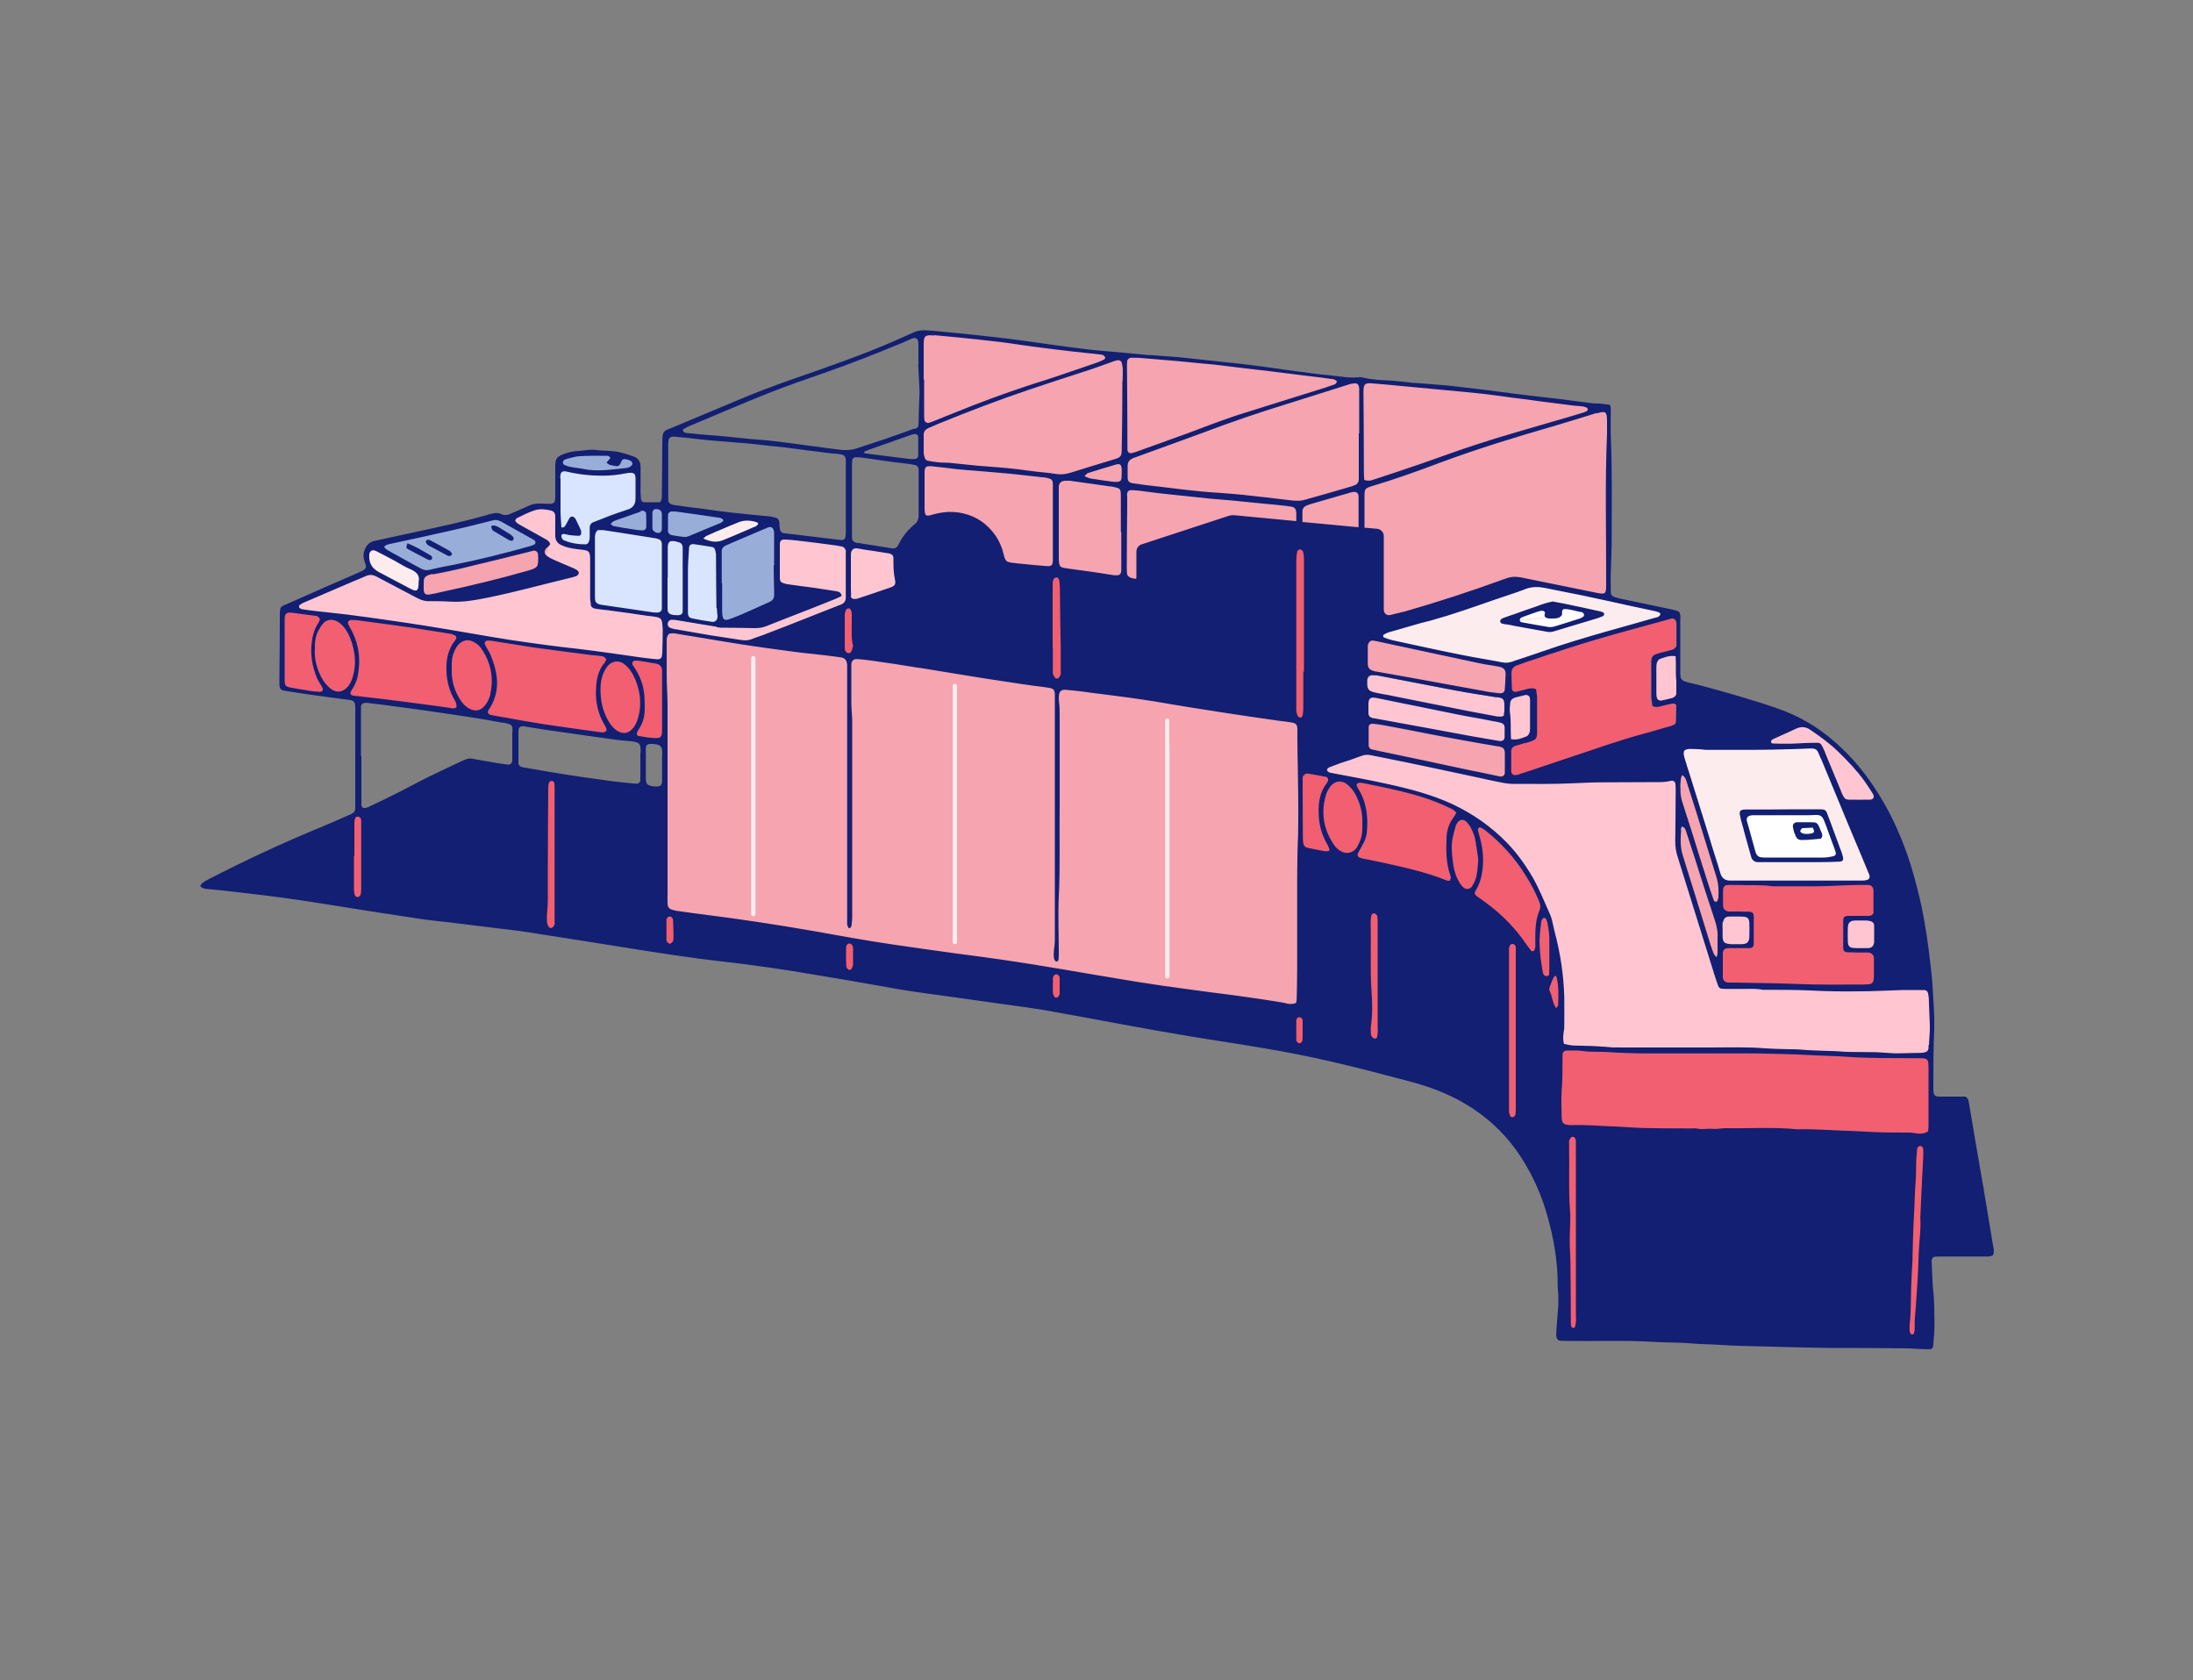
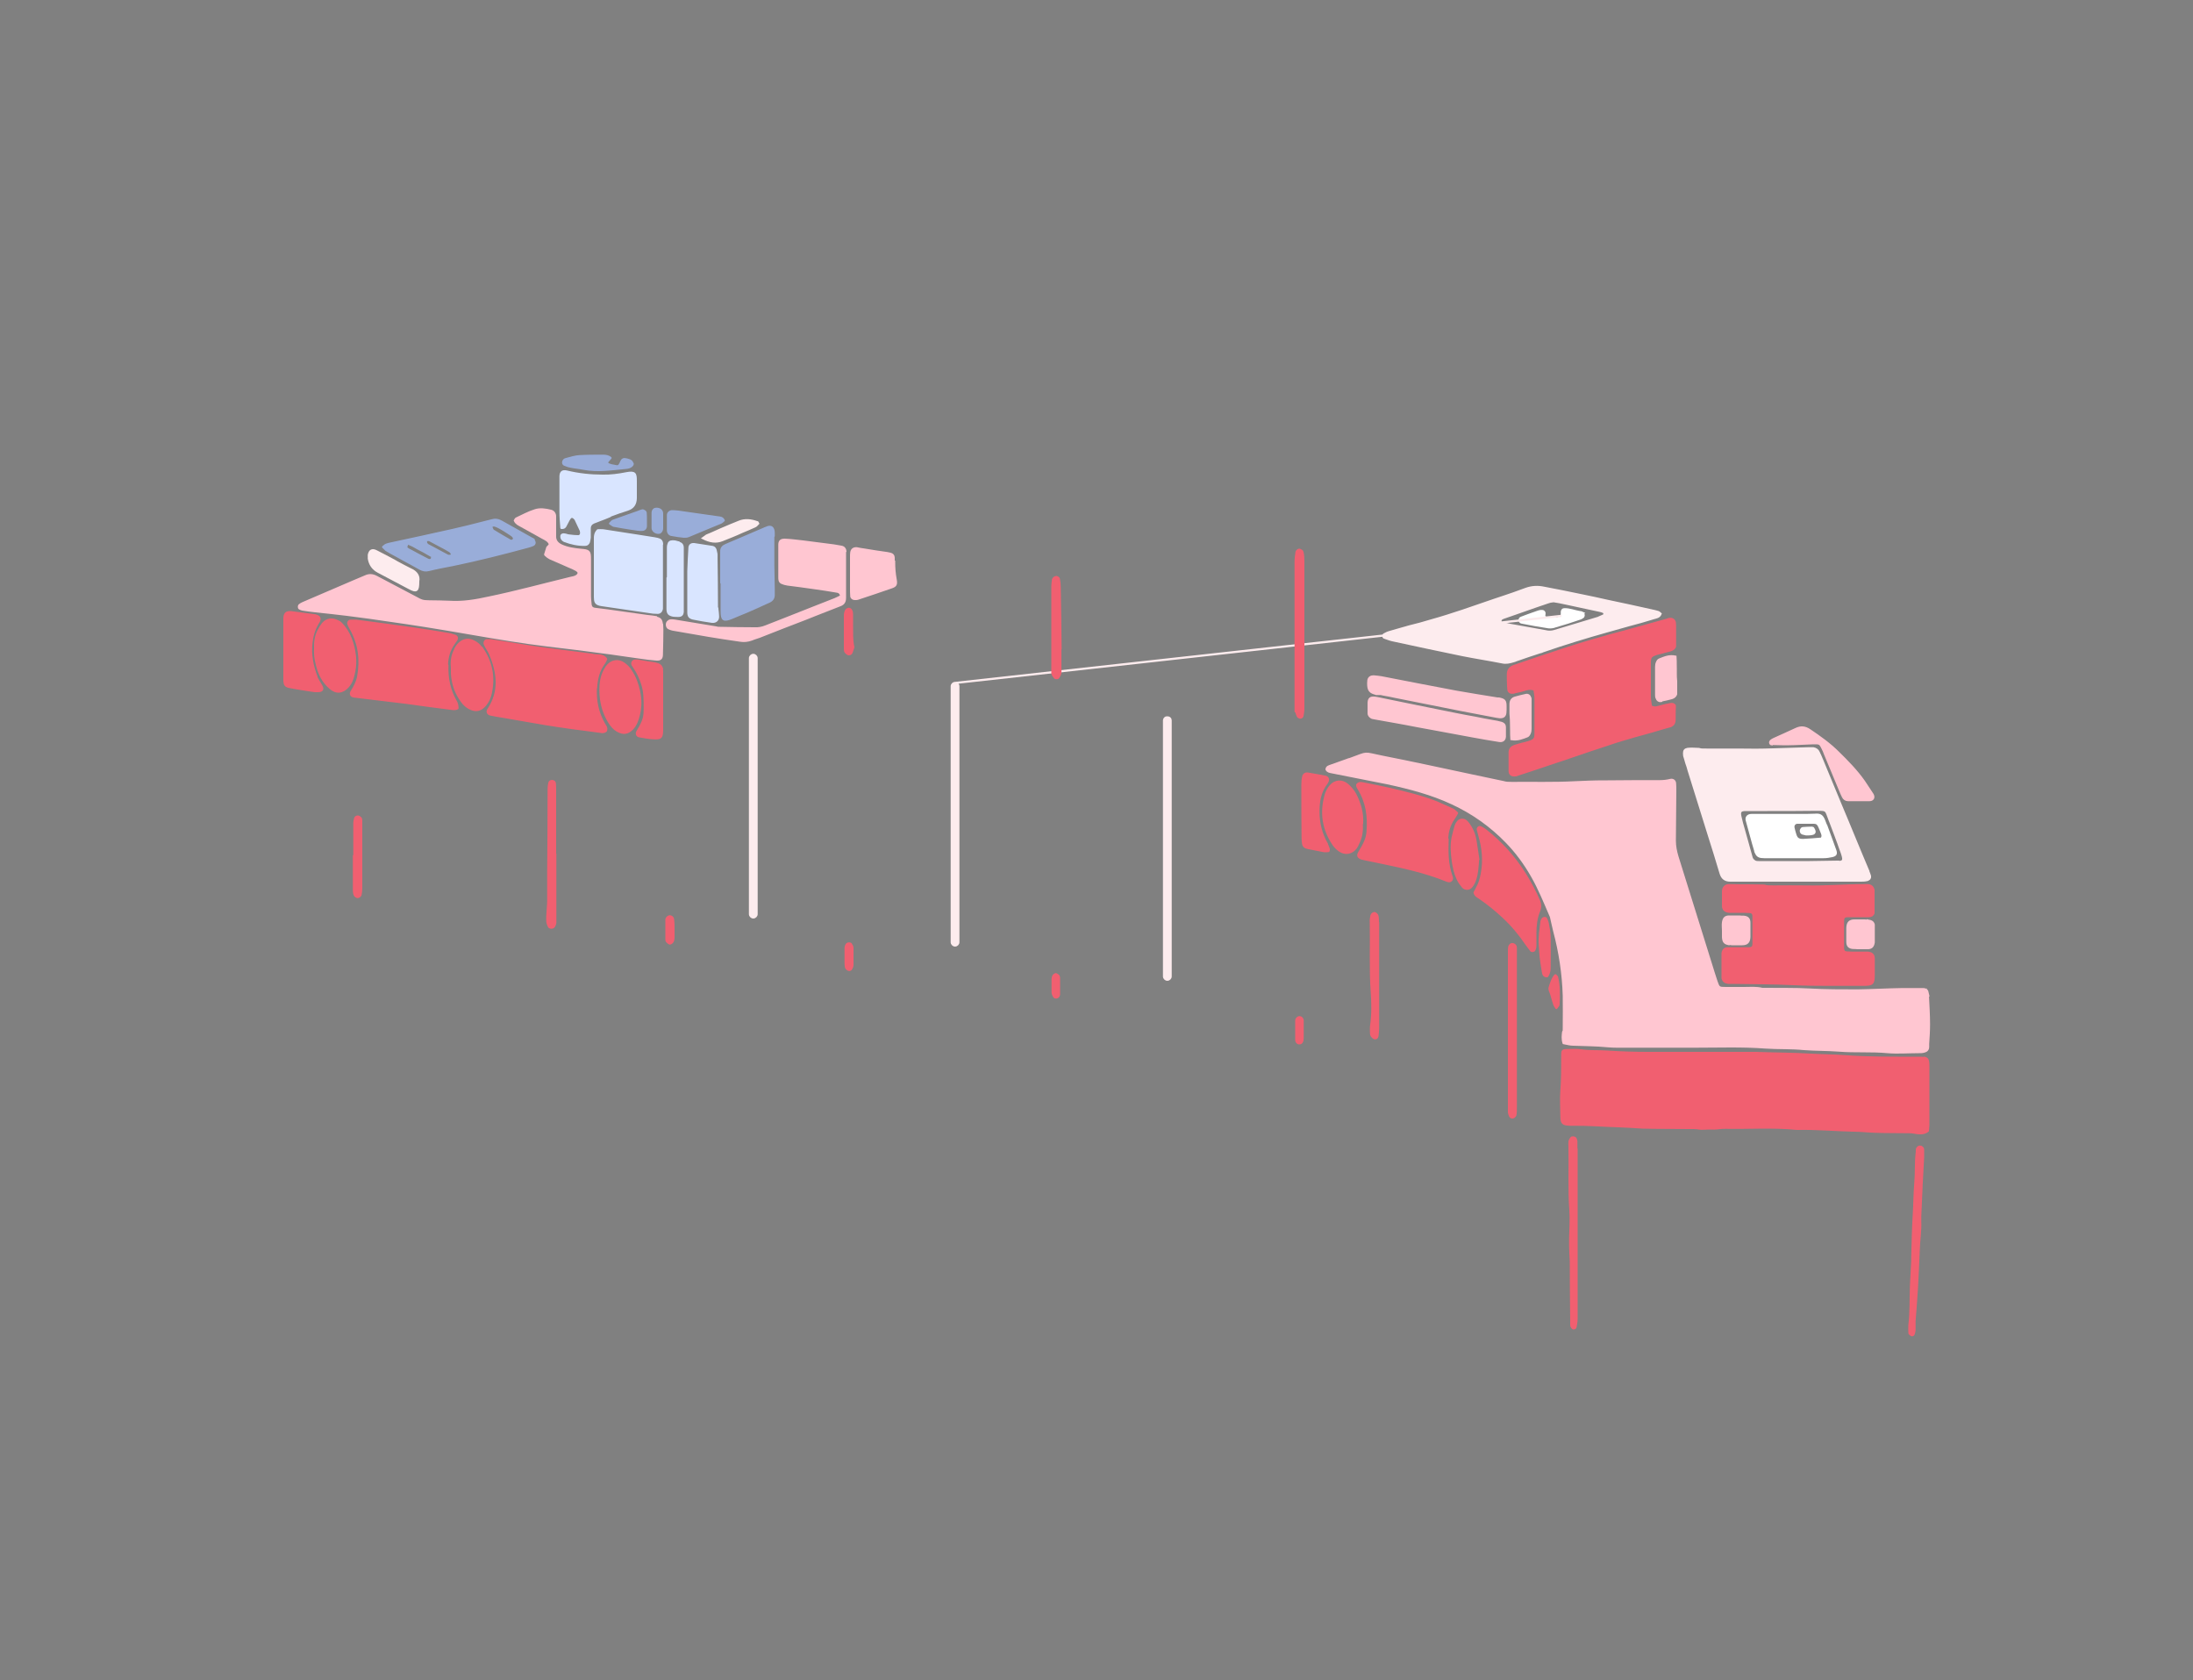
<svg xmlns="http://www.w3.org/2000/svg" version="1.1" viewBox="0 0 1000 766">
  <rect x="0" y="0" width="1000" height="766" fill="#808080" stroke="none" />
  <defs>
    <style>
      .cls-1 {
        fill: none;
      }

      .cls-2 {
        fill: #d9e5ff;
        stroke: #d9e5ff;
      }

      .cls-2, .cls-3, .cls-4 {
        stroke-linejoin: round;
      }

      .cls-5 {
        fill: #fdecee;
        stroke: #fdecee;
      }

      .cls-5, .cls-6, .cls-7, .cls-8 {
        stroke-miterlimit: 10;
      }

      .cls-6 {
        fill: #ffc6d1;
        stroke: #ffc6d1;
      }

      .cls-3 {
        fill: #99add9;
        stroke: #99add9;
      }

      .cls-4 {
        fill: #f15f70;
        stroke: #f15f70;
        stroke-linecap: round;
      }

      .cls-7 {
        fill: #fff;
        stroke: #fff;
      }

      .cls-8 {
        fill: #f6a4af;
        stroke: #f6a4af;
      }

      .cls-9 {
        fill: #121f72;
      }
    </style>
  </defs>
  <g>
    <g id="Laag_1">
      <g>
        <g id="WITE">
          <path class="cls-7" d="M721.8,279.5c-.4-.2-.9-.4-1.4-.4-2.4-.4-4.7-1.4-7.2-1.3-.6,0-1,.6-1,1.2v1c0,.3,0,.6-.3.8h0c-1,1.2-2.4,1.3-3.8,1.3s-2.4.1-3.6-.7c-.3-.2-.4-.7-.3-1,0-.1,0-.4.1-.5.1-.7-.4-1.3-1-1.3h-.7c-.8.1-1.6.4-2.4.7-2.2.7-4.4,1.6-6.6,2.4-.4.1-.7.7-.7,1.1s.5.9.8,1c4.1.8,8.3,1.6,12.4,2.2,1,.1,2.1,0,3.1-.4,3.9-1.1,7.6-2.3,11.4-3.6.4-.1.7-.4,1.1-.6.6-.4.6-1.4,0-1.8h-.1,0ZM826.9,377.8c-.1-.3-.4-.4-.7-.4-1,0-3.1.1-4.2.2-.3,0-.7.6-.8,1-.1.6.2,1.2.7,1.4.5.1,1.1.3,1.6.4h1.3c.6,0,1.1-.1,1.6-.2.6-.1,1.2-.5,1-1.2,0-.3-.3-.7-.4-1h0ZM833.6,378.9c-.6-1.6-1.2-3.3-1.9-5-.9-2.1-1.8-2.6-4.1-2.4-1.3,0-2.6.1-3.9.1h-25c-1.6,0-2.7,1-2.1,2.7,1.3,4.5,2.4,9.1,3.8,13.6,0,.4.2.7.3.9.7,1.6,1.6,2,3.9,2h26.8c1.4,0,2.8-.2,4.1-.5,1.6-.4,1.9-1,1.4-2.5-1-3-2.2-5.9-3.3-9h0ZM830.4,382.4c-2.6.2-5.4.5-8.2.6-2.2,0-3-.6-3.6-2.6-.3-1-.6-2-.8-3-.2-1.1.4-2.1,1.6-2.3.4,0,1,0,1.4,0h4.2c3.8,0,3.8-.4,5.5,4,.4,1,1.1,2.1,0,3.5h-.1Z" />
        </g>
        <g id="PINK">
          <path class="cls-5" d="M187.4,259.7c-2.1-1-4.2-2.2-6.3-3.3-.4-.2-.7-.4-1.2-.7-2.8-1.5-5.6-3-8.4-4.4-1.8-.9-2.9-.3-3.3,1.7v1.7c.4,2.4,1.5,4.1,3.3,5.4.3.2.7.4,1,.6,4.7,2.4,9.3,5,14,7.4,3.5,1.9,4.2,1.4,4.2-3,.5-2.6-.9-4.3-3.4-5.5h0ZM345.2,238.1c-2.7-1-5.6-1.3-8.2-.2-2.8,1.1-5.6,2.3-8.4,3.5-2.1.9-4.1,1.9-6.2,2.7-.5.2-.9.7-1.8,1.3,3.2,1.6,5.9,2,8.7.9,3-1.2,6.1-2.4,9.1-3.8,1.9-.8,3.9-1.6,5.8-2.5.6-.2,1-.8,1.5-1.3-.2-.4-.3-.7-.5-.7h0ZM753.5,278.4c-6.7-1.5-13.6-3-20.3-4.4-4-.9-8.1-1.8-12.1-2.6-5.6-1.2-11.3-2.3-17-3.4-2.8-.6-5.5-.5-8.3.5-1.9.7-3.9,1.4-5.8,2.1-2.8,1-5.7,1.9-8.6,2.9-9.6,3.3-19.1,6.7-28.8,9.4-3.3,1-6.5,1.9-9.9,2.7-.7.2-1.4.4-2.1.6-2.4.7-4.7,1.3-7,2-.9.2-1.7.7-2.5,1.1-.5.3-.4,1.2.1,1.4,1.2.4,2.4.9,3.7,1.2,10.7,2.3,21.3,4.6,32.1,6.8,6,1.2,12,2.1,18,3.3,1.8.4,3.4,0,5.1-.5.4-.1,1-.3,1.4-.5,3.6-1.3,7.1-2.4,10.7-3.6.1,0,.3,0,.4-.1.3,0,.5-.1.8-.3,9.8-3.4,19.6-6.4,29.6-9.2,3.2-.9,6.4-1.8,9.6-2.7,3.9-1,7.7-2.1,11.6-3.3,1-.3,2.4-.4,3-1.9-.3-.2-.6-.7-1-.8-.9-.3-1.8-.5-2.7-.7h0ZM731.1,280.8c-.8.4-1.7.8-2.6,1-6.5,2-13,3.9-19.6,5.9-1,.3-2,.4-3.1.3-5-.9-10-1.8-15-2.7-1.2-.2-2.4-.4-3.6-.7-.4,0-.7,0-1-.1-.7-.3-1.9-.3-2-1.2-.1-1.2,1-1.5,1.9-1.8,1.6-.5,3-1.1,4.6-1.6,3.3-1.1,6.4-2.3,9.7-3.4,1.8-.6,3.6-1.2,5.3-1.8s1.9-.4,2.7-.6c1.9.3,3.6.6,5.3,1,5.3,1.1,10.5,2.3,15.8,3.4.6.1,1.1.3,1.6.5.7.3.7,1.4,0,1.7h.1ZM851.9,397.1c-2.1-4.9-4.1-9.8-6.1-14.6-2.2-5.3-4.4-10.7-6.7-16.1-2.7-6.6-5.5-13.2-8.2-19.8-.5-1.2-1-2.4-1.6-3.6-.4-1-1.3-1.6-2.4-1.8-.8,0-1.6,0-2.4,0-5.3.2-10.6.3-15.9.5-5.3.2-10.7.2-16,.1-4.7,0-9.3,0-14,0s-2.6-.2-3.9-.3c-1.4,0-2.8-.2-4.2-.1-1.5,0-2.3.4-2.5,1.3-.1.4-.1,1.1,0,1.9.3,1.1.7,2.2,1,3.4.4,1,.7,2.1,1,3.2,3.1,9.9,6.2,19.9,9.3,29.8,1.8,5.7,3.6,11.4,5.3,17.2.7,2.3,2.1,3.3,4.4,3.3h59.3c1,0,1.9,0,2.8-.2.4,0,.7-.2,1-.4.7-.4.8-1.2.4-2.1-.2-.6-.4-1.1-.7-1.6h-.1,0ZM838.2,392.9c-4.4.1-8.7.1-13,.2h-23.3c-.9,0-1.6-.1-2.1-.6-.6-.4-1-1-1.2-1.9-1.1-4.1-2.3-8.2-3.4-12.2-.6-2.1-1.2-4.1-1.6-6.1-.5-2.2,0-3,2.4-3h9.9c7.4,0,14.8,0,22.2-.1h1.6c3.4,0,3,.6,4.4,4.1.1.4.3.8.5,1.3,1.6,4.3,3.3,8.6,4.8,13,.3.7.6,1.6.8,2.3.7,2.4.4,3-2,3.2h0ZM712,280.8,435.5,311.4c-.8,0-1.5.7-1.5,1.5v116.7c0,.8.7,1.5,1.5,1.5s1.5-.7,1.5-1.5v-116.7c0-.8-.7-1.5-1.5-1.5ZM532.3,327.1c-.2,0-.5,0-.7.1-.4.2-.8.7-.8,1.3v116.7c0,.8.7,1.5,1.5,1.5s1.5-.7,1.5-1.5v-116.7c0-.4-.1-.7-.4-1-.3-.3-.7-.4-1-.4ZM343.5,298.6c-.8,0-1.5.7-1.5,1.5v116.7c0,.8.7,1.5,1.5,1.5s1.5-.7,1.5-1.5v-116.7c0-.8-.7-1.5-1.5-1.5Z" />
        </g>
        <g id="LIGHT_LIGHT_RED">
          <path class="cls-6" d="M808.1,339.2c2.6,0,5.2.2,7.7.1,2.4,0,9.5-.4,10.5-.4,3.7,0,3.5-.5,5.4,3.6.2.4.3.9.5,1.3,2.3,5.6,4.6,11,6.9,16.6.4,1,.8,1.9,1.3,2.9.4.9,1.3,1.5,2.2,1.5,3.3,0,6.6,0,9.9,0,1.6,0,2.2-1.3,1.3-2.7-1.3-2-2.6-3.9-3.9-5.9-3.4-4.8-7.5-9-11.7-13.1-3.9-3.9-8.4-7.1-13-10.2-2.1-1.4-4-1.6-6.3-.5-3.3,1.6-6.7,3-9.9,4.5-.5.2-1,.5-1.5.9-.2.2-.4.7-.3.9,0,.3.4.7.7.7h0c0-.1,0-.1,0-.1ZM879.1,453c-.3-1.5-.8-2-2.4-2h-9.2c-6.8.1-13.6.5-20.4.6-7.3,0-14.6,0-21.9-.4-6.7-.4-13.4-.2-20.2-.3h-1.4c-2.8-.7-5.6-.4-8.4-.4h-8.2c-3.2,0-3.3-.1-4.3-3-.4-1.3-.8-2.4-1.2-3.7-5.6-17.7-11-35.5-16.6-53.2-.7-2.4-1.2-4.7-1.2-7.3.1-7.6.1-15.3.2-23,0-1,0-2.1-.1-3.2s-1-1.7-2-1.5c-1.6.4-3.2.6-4.9.6-7.9,0-15.9,0-23.8.1h-1.9c-4.4,0-8.8.2-13.2.4-9.6.5-19.1.2-28.6.3-1.3,0-2.6,0-3.9-.4-4.7-1-9.4-2-14.2-3-13.7-2.9-27.3-5.9-41.1-8.6-9-1.8-5.8-2.1-14.7,1.1-.3.1-.7.1-1,.3-2.5.9-5.1,1.8-7.6,2.7-.8.3-1.9.5-2,1.7.5,1,1.4,1.1,2.4,1.3,8.4,1.7,16.9,3.3,25.3,5,10.2,2.2,20.2,4.8,29.6,9.2,9.3,4.3,17.6,10.2,24.7,17.5,4.5,4.6,8.4,9.9,11.6,15.5,3.3,5.7,5.8,11.9,8.4,17.9.4.7.5,1.6.7,2.4.4,1.6.7,3.2,1.1,4.8,2.6,9.7,4.1,19.6,4.4,29.6.1,4.8,0,9.6,0,14.4s-.2,1.4-.3,2.1c-.2,1.6-.4,3.3.2,5.1,1.6.3,3,.7,4.4.7,5.2.2,10.4.2,15.5.7,3.2.3,6.4.2,9.6.2,10.4,0,20.7,0,31.1,0,10.4,0,21-.4,31.4.4,5.9.4,11.8.1,17.6.7,5.3.4,10.6.3,15.9.7,7.4.6,14.8,0,22.2.7,4.7.4,9.4,0,14.2,0,.8,0,1.6,0,2.4-.2,1.3-.3,1.9-1,1.9-2.2v-1.3c.2-3,.4-6,.4-9,0-4.4-.3-8.7-.5-13,0-.4,0-1-.2-1.4v.2h0ZM299.2,281.4c-1.3-.2-2.6-.4-3.9-.5-6.1-.9-12.4-1.7-18.5-2.6-1.9-.2-3.7-.5-5.6-.7-1-.1-1.7-.7-1.9-1.8,0-.4-.1-.8-.1-1.2-.1-.9-.2-1.8-.2-2.7v-17c0-3.6-.4-3.9-4.1-4.2-3-.3-6.1-.7-8.9-2-1.9-.9-3-2.2-2.9-4.4,0-2.1,0-4.2,0-6.4v-2.4c0-1.3-.7-2.3-1.9-2.6-2.4-.6-5-1-7.3-.2-2.9.9-5.6,2.4-8.4,3.7-.4.1-.5.7-.7,1,.6,1.3,1.8,1.8,2.7,2.3,3.3,1.9,6.6,3.6,9.9,5.5,1.3.7,2.8,1.3,3.4,3-.3.4-.5.7-.8,1-.1.1-.3.2-.4.4l-1,3.2s0,.1.1.2c.7.7,1.4,1.2,2.2,1.6,2.9,1.3,5.9,2.5,8.7,3.8,1.1.4,2.1.9,3.2,1.5.6.4,1.3.9,1,1.7-.1.4-.7,1-1.2,1.2-.7.4-1.6.5-2.4.7-12.4,3-24.8,6.4-37.4,9-5.9,1.3-11.8,2.3-17.9,1.9-3-.1-6.1-.2-9.2-.2s-3.9-.5-5.7-1.5c-6.1-3.3-12.3-6.4-18.4-9.7-1.7-.9-3.3-1-5-.2-1.7.7-3.5,1.5-5.2,2.2l-23.3,10c-.5.2-1,.5-1.5.9-.4.3-.4,1.3,0,1.5h0c.4.2.8.4,1.3.5,2,.3,3.9.6,5.9.8,4.8.5,9.6,1,14.4,1.6,6.5.8,13,1.7,19.6,2.7,5.3.7,10.7,1.6,16,2.4,6.6,1,13.2,2.2,19.8,3.3,6.4,1.1,12.7,2.2,19.1,3.2,5.7.9,11.4,1.7,17.1,2.4,4.4.6,8.9,1,13.3,1.6,5.1.7,10.2,1.3,15.3,2,4.4.6,8.8,1.3,13.3,1.9,2.6.4,5.1.7,7.7.9,1.7.1,2.4-.5,2.4-2.3.1-3.8.2-7.6.2-11.3s0-1.6-.2-2.4c-.2-2.1-.8-2.7-2.7-3.1h.2ZM385.5,251.3c-.1-1-.7-1.8-1.8-2-1.2-.2-2.3-.4-3.5-.6-4.7-.6-9.3-1.2-14-1.8-2.8-.3-5.6-.7-8.4-.8-1.7,0-2.4.6-2.4,2.3v14.8c0,2.1.4,2.4,2.3,3,.4.1.9.2,1.4.3,3.9.5,7.9,1,11.9,1.6,3.5.5,7,1,10.4,1.6.9.1,1.9.4,2.2,2.1-1,.5-1.9,1-2.9,1.4-7,2.7-13.9,5.5-20.8,8.2-3.6,1.4-7.2,2.8-10.7,4.2-1.7.7-3.4,1-5.2.9-5.2,0-10.4-.1-15.6-.2-.6,0-1.2,0-1.8-.2-6.3-1-12.5-2.1-18.8-3.1-.7-.1-1.4-.2-2.1-.1-.4,0-.9.4-1.2.7-.7.8-.4,2.4.4,2.8.8.4,1.8.7,2.7.8,5.2.9,10.4,1.8,15.6,2.7,4.7.8,9.5,1.5,14.3,2.2,1.8.3,3.5.1,5.2-.5,1.6-.7,3.1-1,4.7-1.7,6.6-2.6,13.2-5.2,19.8-7.7,1.5-.6,3-1.2,4.5-1.8,3.9-1.5,7.6-3,11.5-4.5,1.5-.6,2.1-1.6,2.1-3.3v-19c0-.7,0-1.4,0-2.1h.1,0ZM407.5,256.1v-1.8c0-1-.6-1.6-1.5-1.8-.4-.1-.9-.2-1.4-.3-3.5-.5-7-1-10.4-1.6-1.2-.1-2.3-.4-3.5-.6-1.4-.1-2.3.5-2.5,1.9-.1.7-.1,1.4-.1,2.1v14.2c0,1.2,0,2.4.1,3.6,0,.7.7,1.3,1.5,1.3s1,0,1.4-.1c5.1-1.7,10.3-3.4,15.4-5.2,2-.7,2.3-1.3,1.9-3.6-.5-2.7-.7-5.3-.7-8.1h-.1,0ZM627.4,316c1.2.2,2.4.4,3.6.7,1.7.3,3.4.6,5.1,1,10,2,20,4,30.1,6,3.6.7,7.3,1.4,11,2.1,1.8.3,3.6.7,5.3,1,2,.4,3.1.2,3.6-.7.3-.5.4-1.3.4-2.4v-.7h0v-1c0-2.5-.5-3-3-3.5-.2,0-.4,0-.7,0-6.2-1-12.5-2-18.7-3.1-11.4-2.1-22.8-4.4-34.3-6.6-1.2-.2-2.3-.3-3.5-.4-1.2,0-2.1.6-2.3,1.7,0,.4-.1,1-.1,1.4,0,3.2.7,4.2,3.8,4.9h-.1,0ZM624.1,325.2c0,1,.7,1.7,1.6,2.1.3.1.7.1,1,.2,6.6,1.2,13.2,2.3,19.7,3.6,2.9.5,5.9,1.1,8.7,1.6,5.4,1,10.7,2,16.2,3,4,.7,8.1,1.5,12.2,2.1,1.6.3,2.6-.4,2.7-1.9v-4.2c0-1.4-.7-1.8-1.6-2.1-1.3-.4-2.5-.6-3.8-.8-2.8-.5-5.6-1-8.4-1.6-2.8-.5-5.6-1-8.5-1.6-11.9-2.4-23.9-4.8-35.9-7.3-3.3-.7-4,.2-3.9,3v1h0v2.8h0ZM688.9,326.4c.2,2.3.1,4.6.2,6.9,0,1.2,0,2.3.1,3.7,2.9.5,5-.5,7.2-1.3.4-.1.9-.8,1.1-1.3.3-.7.4-1.3.4-2.1v-13.5c0-.2,0-.4-.1-.6-.3-1-1.1-1.6-2.1-1.3-1.6.4-3.2.7-4.8,1.2-1.4.4-2.1,1.4-2.1,2.9v3.9c0,.5.1,1,.2,1.6h0ZM757.5,319.4c1.6-.3,3.3-.7,4.8-1.1,1-.3,1.7-.9,2-1.8v-5.8c-.3-2.5-.1-5.1-.2-7.6,0-1.2,0-2.3-.1-3.7-2.9-.6-5,.4-7.3,1.3-.4.1-.9.7-1.1,1.3-.3.6-.4,1.3-.4,2.1v12.7c0,.4,0,1,.2,1.4.3,1,1.1,1.6,2.1,1.4h0q0-.1,0-.1ZM788.4,430.4c.4,0,.9,0,1.3.1,1.6,0,3.1,0,4.7,0,2.3,0,3.2-1,3.3-3.3v-6.4c0-1.8-.7-2.6-2.5-2.8-.7,0-1.4,0-2.1-.1h-4.6c-1.9,0-2.5.9-2.8,2.6-.2,1.3,0,2.6,0,3.9h0v2.8c.1,2.2.7,3,2.9,3.3h-.1ZM851.7,419.8c-.4,0-.9,0-1.3-.1-1.6,0-3.1,0-4.7,0-2.3,0-3.2,1-3.3,3.3v6.4c0,1.8.7,2.6,2.5,2.8.7,0,1.4,0,2.1.1h4.6c1.9,0,2.5-.9,2.8-2.6v-8.1c-.3-1.2-1-1.6-2.7-1.9h0Z" />
        </g>
        <g id="LIGHT_RED">
-           <path class="cls-8" d="M732.6,192.1c0-4.4-.5-4.8-4.7-3.6-6.4,1.9-12.8,4-19.3,5.9-17.4,5-34.7,10.2-51.7,16.6-10.6,3.9-21.2,7.8-32,11-2.6.7-2.9,1.3-2.9,4.1v14.7l5.8.5c1.7.1,3,1.6,3,3.3v33.6c0,1.6,1.5,2.7,3,2.4l6.6-1.6c15.4-4.4,30.6-9.4,45.7-14.9,2.3-.8,4.6-1.1,6.9-.7,11.6,2.4,23.3,4.7,34.9,7.1,3.9.8,4.3.5,4.3-3.4.2-23-.5-46.2.4-69.2v-5.6h-.1ZM617.1,224.3c-.6,0-1.1.3-1.7.4-5.8,1.6-11.5,3.3-17.3,5-.8.2-1.6.5-2.3.8-1.2.4-1.9,1.3-1.9,2.7v4.7l25.6,2.4v-14.2c-.1-1.4-1-2.1-2.4-1.9h0ZM619.7,177.3c-.1-2.2-1-2.8-3.3-2.2-.9.2-1.8.6-2.7.8-9.2,2.9-18.4,5.9-27.6,8.7-12.7,3.9-25.3,8.2-37.7,12.9-10,3.9-20.1,7.4-30.2,11-.7.3-1.6.6-2.3.9-1.4.7-2.2,1.7-2.1,3.3v5c0,2.1.6,2.7,2.7,3,3.9.5,7.9,1,11.9,1.5,5.5.7,11,1.3,16.4,1.9,4,.4,7.9.6,11.9,1,3.2.2,6.3.5,9.5.8,3.6.4,7.3.8,10.8,1.2,3.4.4,6.7.8,10.2,1.2,2.4.3,4.9.6,7.3-.1,7.1-2.1,14.2-4.1,21.3-6.1.6-.1,1.1-.4,1.6-.6,1.1-.4,1.6-1.3,1.8-2.4v-21.2h.2v-20.4h.1ZM421,173h.2v16.6c0,.6,0,1.2.1,1.8.1,1,1.1,1.6,2.1,1.3.6-.1,1.1-.4,1.7-.6,2.4-1,4.8-1.9,7.2-2.9,14.7-5.9,29.6-11.4,44.8-16.2,7.8-2.4,15.4-5.2,23-7.8,1.1-.4,2.1-.9,3.2-1.4.3-.1.6-.6.5-.8-.1-.4-.5-.7-.8-1-.3-.2-.7-.3-1-.4-2.1-.3-4.2-.5-6.3-.7-4.7-.5-9.3-1-14-1.6-4.9-.6-9.8-1.3-14.7-1.9-4.7-.6-9.3-1.3-14-1.9-5.3-.6-10.5-1.2-15.8-1.7-3.9-.4-7.7-.7-11.6-1.1-4.4-.4-4.9.4-4.8,4.2v15.9h0ZM469.9,177.5c-14.1,4.7-27.9,10.1-41.6,15.6-1.6.7-3.3,1.3-4.9,2.1-1.3.5-2.1,1.5-2.1,3v8.2c0,.8.3,1.6.5,2.4.2.7.7,1.3,1.5,1.3,1.6.3,3.3.5,4.9.7,1.6.1,3,0,4.6.2,4.2.4,8.4.9,12.6,1.3,3.4.3,6.8.5,10.2.8,2.7.2,5.3.5,8.1.8,3.1.4,6.3.7,9.4,1.2,2.8.4,5.6.5,8.4,1,2.1.4,4.2.3,6.2-.4,7-2.1,13.9-4.2,20.9-6.4,2.4-.7,3-1.4,3-4.1,0-10.4.1-21,.3-31.4h.1c0-2.2.1-4.5,0-6.7-.3-2.7-1-3.6-3.9-2.4-3.9,1.4-7.7,2.8-11.6,4.1-8.8,3-17.6,5.8-26.5,8.7h0ZM622.4,218.8c1.6.7,2.7.5,3.9,0,7.3-2.4,14.7-4.9,22.1-7.4,8.7-3,17.5-6.3,26.3-9.1,11.1-3.6,22.3-6.7,33.4-10,4.6-1.4,9.3-2.7,13.9-4.1.7-.2,1.3-.5,1.9-.8.4-.2.4-1.3,0-1.5-.7-.2-1.3-.5-2-.6-1.2-.1-2.4-.1-3.5-.3-5.3-.7-10.4-1.3-15.7-2-4.1-.5-8.2-1-12.2-1.6-4.5-.6-9-1.3-13.6-1.8-5.3-.6-10.7-1.1-16.2-1.6-7.1-.7-14.2-1.3-21.4-2-4.4-.4-8.9-.8-13.3-1.2h-2.1c-.9.1-1.5.7-1.6,1.6,0,1-.1,1.9-.1,2.8,0,12.2.1,24.5.2,36.8,0,.9.1,1.9.2,2.8h0c0-.1,0,0,0,0ZM511.4,213.6c0-1.8-.9-2.4-2.6-1.9-4.3,1.3-8.5,2.6-12.8,3.9-.4.1-.8.7-1.6,1.4,1.8.8,3,1.1,4.3,1.3,3,.4,6.1.9,9,1.3s1.2,0,1.8,0c.9,0,1.6-.6,1.7-1.5.1-1.5.3-3,.1-4.6h0ZM513.9,203.5v1.8c.1,1.1,1,1.7,1.9,1.5.8-.1,1.6-.4,2.4-.7,7.8-2.8,15.5-5.6,23.3-8.4,7.5-2.7,15-5.7,22.5-8.2,12.6-4.1,25.3-8,38-11.9,1.9-.6,3.8-1.2,5.7-1.9.7-.3,1.6-.5,1.7-1.8-.5-.3-1.1-.7-1.7-.8-3.6-.5-7.2-1-10.8-1.4-6.1-.7-12.4-1.6-18.5-2.3-7.6-1-15.2-1.9-22.7-2.7-2.7-.3-5.4-.5-8.1-.8-3.7-.4-7.5-.8-11.2-1.1-5.1-.4-10.3-.9-15.5-1.3-1.6-.1-3.3-.2-5-.2s-2,.7-2.2,1.9c-.1.9-.1,1.9-.1,2.8,0,11.9.1,23.8.2,35.7h0c0-.1.1-.1.1-.1ZM245.4,252.6c-.2-1-1-1.6-2.1-1.4-.9.1-1.9.4-2.7.7-8.4,2.1-16.9,4.2-25.3,6.2-5.9,1.4-11.9,2.7-17.9,3.9-4.2.8-4.1,2-4,5.3v1.8c.1,2,1,2.7,3,2.2,1.7-.4,3.4-.7,5.2-1.1,13.2-2.9,26.4-6,39.3-9.7,5-1.4,4.7-2.1,4.7-6.7,0-.4,0-.7-.1-1h0ZM248.6,250.4c-.7.7-.7,1.6-.1,2.4l1-3.2c-.3.3-.6.5-.9.8ZM513.7,259.1c0,.8,0,1.6.1,2.4,0,.9.7,1.5,1.5,1.8.4.1.9.3,1.3.4.4,0,.7.1,1.1.2.2,0,.4-.1.4-.4v-12c0-1.5,1-2.9,2.4-3.3l39.7-13c.7-.2,1.6-.4,2.4-.3l28.4,2.7v-3.9c-.1-1.6-.9-2.4-2.3-2.7-1.9-.3-3.7-.5-5.6-.7-2.8-.3-5.6-.5-8.4-.8-4.3-.4-8.7-.9-13-1.3-3.2-.3-6.3-.4-9.5-.8-6.7-.7-13.3-1.3-20-2.1-2.8-.3-5.6-.7-8.4-1-2.4-.3-4.9-.7-7.3-.8-1.9-.1-2.6.6-2.7,2.4v5.3c0,9.3-.1,18.6-.2,27.9h-.1,0ZM480.1,220.5c0-1.3-.5-1.9-1.9-2.2-.7-.2-1.3-.4-2.1-.4-4.2-.5-8.4-1-12.6-1.4-6.3-.6-12.6-1.1-19-1.7-2.8-.2-5.6-.4-8.4-.7-3.7-.4-7.5-.9-11.2-1.3-2.8-.3-3.3.2-3.3,3.1v16.2c0,3.4.4,3.6,3.8,2.7,4.6-1.4,9.2-1.6,13.9-.5,6,1.4,10.7,4.7,14.3,9.6,2.1,2.9,3.4,6.1,4.2,9.6.6,2.6,1.1,3,3.9,3.3,1.9.2,3.7.4,5.6.6,3.3.3,6.5.7,9.8.9,2.4.1,2.9-.4,3-2.7v-34.9h0ZM507.6,222.1c-.4,0-.7,0-1-.1-6.1-.9-12.3-1.8-18.4-2.6-.8-.1-1.6-.1-2.4,0-1.7.1-2.5,1-2.7,2.7v32.1c0,5,.6,4.7,4.7,5.3,6.6.9,13.3,1.8,19.9,2.9.4,0,1,.1,1.4.1,1.7,0,2.4-.5,2.5-2.1v-33.5c0-3.9-.2-3.8-3.8-4.6h0ZM591.7,350.3h0c0-4.7-.2-9.6-.2-14.3v-3.6c-.1-2.1-.6-2.7-2.7-3-1.7-.3-3.5-.4-5.3-.7-8.2-1.2-16.3-2.3-24.5-3.6-10.9-1.7-21.9-3.4-32.7-5.3-8.2-1.3-16.3-2.5-24.5-3.4-2.8-.3-5.6-.8-8.4-1.1-2.6-.3-5.1-.7-7.7-.8-1.7-.1-2.7.7-2.9,2.3,0,1-.2,1.9,0,2.8v.5c.4,2.1.3,4.1.3,6.1v41.3c-.1,13.8.4,27.6-.4,41.3-.4,8.4,0,17,0,25.4s0,2.1-.1,3.2c0,.4-.5.9-.8,1-.3,0-.8-.4-1-.7-.6-1.5-.4-3-.3-4.5.1-1.6.4-3.3.4-4.9v-111.7c-.1-1.9-.7-2.7-2.7-3-2.2-.4-4.4-.6-6.7-.9-4.3-.6-8.6-1.2-12.9-1.9-5.6-.8-11.2-1.7-16.7-2.6-7.3-1.2-14.7-2.4-22-3.6-.3,0-.7,0-1-.1-7.2-1.1-14.4-2.2-21.6-3.3-2.1-.3-4.2-.6-6.3-.7-1.9-.1-2.8.7-2.9,2.7v16.3c0,2.8.2,5.6.4,8.4v21.4c0,7.2,0,2,0,3v66.2c0,1.2,0,2.4-.3,3.5,0,.5-.3,1.2-1.3,1.3-.2-.5-.7-1.1-.7-1.8-.1-1.2,0-2.4,0-3.6v-96.2c0-8,0-3.4,0-5.1v-13.5c0-2.1-.9-3-3-3.3-4.1-.5-8.2-1-12.2-1.5-2.7-.3-5.4-.5-8.1-.9-4.9-.6-9.8-1.3-14.7-2-3.4-.5-6.7-1-10.2-1.5-2.1-.3-4.1-.7-6.2-1-7.6-1.2-15.3-2.5-23-3.8-1.3-.2-2.6-.3-3.9,0-.5.8-1,1.6-1,2.6v16.2c0,4.6.4,9.2.4,13.8v90.5c.1,1.8.8,2.4,2.5,2.9.8.2,1.6.4,2.4.5,3.9.5,7.9,1,11.9,1.6,8.4,1.1,16.7,2.2,25.1,3.5,8,1.2,16,2.4,24,3.9,12.4,2.2,24.7,4.5,37.2,6.3,9.6,1.3,19.3,2.7,29,4.1,6.9,1,13.8,1.8,20.6,2.8,8.8,1.3,17.6,2.8,26.5,4.2,11.7,1.9,23.4,4,35.1,5.9,7.6,1.2,15.1,2.3,22.7,3.3,7.1,1,14.2,1.9,21.3,2.8,7.9,1,15.9,2.1,23.7,3.6,1.4.2,2.8.4,4.6-.2,0-.8.3-1.5.3-2.1,0-4.7.2-9.4.2-14.2v-38.9c0-5.1,0-10.2.2-15.4,0-4.1.2-8.3.3-12.5.1-7.9,0-15.8-.2-23.7h0c0-.1-.1-.4-.1-.4h0ZM345,308.8v108c0,.8-.7,1.5-1.5,1.5s-1.5-.7-1.5-1.5v-116.7c0-.8.7-1.5,1.5-1.5s1.5.7,1.5,1.5v8.7h0ZM436.9,313.5v116c0,.8-.7,1.5-1.5,1.5s-1.5-.7-1.5-1.5v-116.7c0-.8.7-1.5,1.5-1.5s1.5.7,1.5,1.5v.7h0ZM533.8,339.3v105.9c0,.8-.7,1.5-1.5,1.5s-1.5-.7-1.5-1.5v-116.7c0-.6.3-1,.8-1.3.2-.1.4-.1.7-.1.4,0,.8.1,1,.4.3.3.4.7.4,1v10.7h0ZM684,340.2c-.4,0-.7-.1-1-.2-5.9-1-11.8-2-17.7-3.1-5-.9-9.9-1.9-14.9-2.8-6.8-1.3-13.6-2.6-20.4-3.9-1.3-.2-2.6-.4-3.9-.5-1.1,0-1.9.5-2,1.5v8.4c0,.4,0,.7.3,1,.2.4.6.7,1.2.8.3,0,.7.1,1,.2,1,.2,2.1.4,3.1.7,13.6,2.9,27.3,5.9,41,8.7,4.4,1,8.7,1.9,13.1,2.7,1.5.3,2.3-.4,2.4-1.8v-4.6h0v-4.6c0-1.7-.6-2.3-2.2-2.7h0c0,.1,0,.1,0,.1ZM683.1,303.9c-3-.5-6.1-1-9-1.6-15-3.2-29.9-6.4-44.8-9.6-1-.2-2.1-.4-3.1-.6-1.2-.1-2,.5-2.3,1.7-.1.4-.2.9-.2,1.4v7.4c0,1.9.8,2.7,2.6,3.3.4.1.9.1,1.4.3,5.8,1,11.6,2,17.3,3.1,11,2,21.9,4,32.9,6,1.9.4,3.9.5,5.9.8,1.7,0,2.3-.5,2.4-2.3,0-1.8,0-3.6.3-5.3.3-3-.4-4.1-3.4-4.7h0ZM773.6,371c-1.6-5-3.2-10.1-4.8-15.1-.3-.9-.5-1.8-1.9-2.4-.2.7-.4,1-.5,1.5-.1,1.6-.2,3-.3,4.6,0,2.1.1,4.2.8,6.3,1.6,4.8,3,9.6,4.6,14.4,2.3,7.2,4.5,14.4,6.8,21.6.9,2.8,1.9,5.6,2.8,8.4.2.7.4,1.3,1.6,1.1.2-.7.6-1.4.7-2.1.2-3.2,0-6.3-1-9.4-3-9.5-5.9-19.1-8.9-28.7h.1ZM781.8,419.4c-3.1-9.5-6.1-19-9.2-28.5-1.3-3.9-2.5-7.9-3.8-11.7-.3-.9-.5-1.8-1.9-2.4-.2.6-.5,1-.6,1.4-.3,4-.4,7.9.8,11.9,4,12.7,7.9,25.3,11.8,38,.7,2.1,1.4,4.2,2.1,6.3.2.6.7,1,1.4,2,.3-1.1.5-1.8.5-2.4v-6.4c0-2.9-.4-5.6-1.3-8.3h.1,0Z" />
-         </g>
+           </g>
        <g id="RED">
          <path class="cls-4" d="M164.3,372.9c-.3-.3-.7-.6-1.2-.6s-1,.4-1.1.7c-.2.7-.4,1.6-.4,2.4v14.8h-.2v15.2c0,.9,0,1.9.4,2.7.1.4.9.9,1.3.9s1.2-.5,1.3-1c.2-1,.3-2.1.3-3.1v-31c0-.4-.1-.7-.4-1h0ZM388.1,430.6c-.4-.7-1.8-.5-2.1.2-.2.4-.4.9-.4,1.3v4.2h0v2.1c0,1,0,1.9.2,2.7.1.4.7,1,1.2,1.1.6.2,1.1-.2,1.3-.8.2-.4.4-.9.4-1.3v-8c0-.5-.4-1.1-.7-1.6h0ZM876.9,524.1c0-.7-.7-1.3-1.4-1.3s-1.3.6-1.4,1.3c0,.6,0,1.2-.1,1.8-.5,4.4-.2,8.9-.6,13.4-.4,4.8-.4,9.6-.7,14.4-.4,6.4-.5,12.9-.7,19.4v1.8c-.2,3.9-.4,7.7-.6,11.6-.2,5.9,0,11.8-.7,17.6-.1,1,0,2.1,0,3.2s.1.7.4,1,.5.5.8.5h0c.3,0,.7-.3.7-.5.2-.7.4-1.3.4-2v-3.9c.4-5,.8-10.1,1.1-15.1.3-5.6.6-11.3.8-16.9.1-4.6.9-9.1.7-13.7v-2.1c.2-4.4.4-8.9.6-13.4,0-.7,0-1.4.1-2.1.2-3.8.4-7.5.6-11.3h0v-3.6h-.1c0-.1.1-.1.1-.1ZM306.9,419.3c0-.7-.4-1.3-1.3-1.5-.7-.1-1.6.6-1.7,1.4v9c0,.4,0,.7.2,1,.4.4.9.9,1.3,1,.4,0,1-.4,1.3-.9s.3-1.1.4-1.7v-3.5h0c0-1.6,0-3.3-.2-4.9h-.1,0ZM481.5,444.2c-.4,0-.9.4-1.1.7-.2.4-.4.9-.4,1.3v6.3c0,.7.4,1.3.7,1.9.4.6,1.4.5,1.8,0,.1-.3.4-.6.4-.9v-7.7c0-.3-.1-.7-.4-1-.3-.3-.8-.6-1.2-.6h.1,0ZM594,467v-1.8c-.1-.7-.5-1.3-1.3-1.4-.7-.1-1.6.6-1.6,1.6v8.7c0,1,.7,1.7,1.5,1.6.8,0,1.2-.7,1.3-1.4.1-.6.1-1.2.1-1.7v-5.6h0ZM691.2,434.1v-2.1c0-.7-.5-1.3-1.3-1.5s-1.6.5-1.7,1.4c0,.4-.1,1-.1,1.4v73.6c0,.6.2,1.2.4,1.7.2.6.7,1,1.3.9.5-.1,1.1-.7,1.2-1.1.2-1.1.2-2.4.2-3.5v-70.8h0ZM628.3,420.7c0-1,0-2.1-.2-3.1,0-.4-.7-1-1.1-1.2-.5-.3-1.4.3-1.6,1-.2,1-.4,2.1-.3,3.1.2,10.4-.3,20.9.4,31.3.4,5.3.5,10.8-.3,16.2-.1.9,0,1.9,0,2.8s.1,1.2.4,1.6c.3.4.8.9,1.3,1,.7.1,1.1-.4,1.2-1,.1-1.2.3-2.3.3-3.5v-48.3h-.1,0ZM253.1,389.4v-29c0-1,0-2.1-.1-3.2,0-.6-.5-1-1.2-1.1-.7,0-1.2.3-1.3.9-.2.9-.3,1.9-.3,2.8,0,12.4-.1,25-.2,37.4v13.4c0,2.2-.3,4.4-.4,6.7,0,1-.1,1.9,0,2.8,0,.8.4,1.6.7,2.3s1.8.8,2.3,0c.3-.5.5-1,.6-1.6,0-1,0-1.9,0-2.8v-28.6h0ZM718.8,523.6v-3.2c0-.4-.2-.9-.4-1.3-.3-.5-1.5-.7-1.9-.2s-.7,1-.8,1.6c-.1.8,0,1.6,0,2.4.2,9.6-.3,19.3.4,28.9.3,4.2,0,8.4-.1,12.7v3.6c0,2.4.2,4.7.3,7,0,9,.1,18.1.2,27.2v1.8c0,.4.1.7.3,1,.2.3.5.6.8.6s.8-.3.8-.5c.2-1.3.5-2.5.5-3.8v-77.7h0ZM877.4,482.4c-1-.1-2.1-.1-3.2-.1-11,0-21.9.1-32.8-.7-5.2-.4-10.3-.4-15.5-.7-8.4-.5-16.9-.5-25.4-.8h-27.2c-7.3,0-14.6,0-21.9,0-6.1,0-12.2-.2-18.3-.6-4.1-.3-8.2,0-12.3-.6-2.1-.3-4.2-.1-6.4-.1s-1.9.7-2,2v.7c0,5.3,0,10.6-.4,15.9-.3,3.7,0,7.6,0,11.3s.7,3.9,3.9,4.1h1c7-.1,14.1.5,21.1.7,3.6.1,7.3.4,10.9.6,7.3.2,14.6.1,21.9.2,1,0,2.1,0,3.2.1,2.2.5,4.4,0,6.6.1,2.1.2,4.2-.4,6.3-.3,10.8.2,21.6-.6,32.5.5,8.6-.2,17.2.6,25.7.8,3.3,0,6.6.4,9.9.5,5.2.2,10.4.1,15.6.2,1.2,0,2.3.2,3.5.4,1.6.2,3.3.3,5-1,0-.9.2-1.7.2-2.5v-26.8c0-.7,0-1.4-.1-2.1-.1-1.1-.7-1.8-1.8-1.9h0ZM659.9,382.5c.1-3.3,1-6.5,3-9.3.5-.7,1-1.6,1.5-2.5-.7-.6-1.3-1.3-2-1.6-2.4-1.1-4.9-2.2-7.4-3.3-6.9-2.7-14.1-4.4-21.3-6.1-4-.9-8.1-1.7-12.1-2.5-1-.2-1.9-.4-2.7.6v.5c.1.4.3.9.6,1.3,3.8,6.1,4.7,12.7,4.1,19.7-.1,1.5-.5,3-1.1,4.4-.7,1.7-1.7,3.3-2.7,5-.8,1.4-.5,2.1,1,2.7.6.1,1.1.3,1.7.4,2.4.5,4.8,1,7.3,1.5,10,2.1,20,4.2,29.6,8.1.8.3,1.6.7,2.3,0,.6-.6.4-1.3.1-2-1.9-5.5-1.9-11.1-1.7-16.7h0c0-.1,0-.1,0-.1ZM605.1,384.9c-2.7-4.6-3.9-9.6-3.9-14.8,0-4.7.7-9.1,3.7-13,.2-.3.4-.6.5-.9.4-.8,0-1.8-.9-2-2.7-.6-5.6-1-8.3-1.5-.9-.1-1.7.4-1.9,1.3-.3,1.3-.4,2.5-.4,3.8,0,8.1,0,16.2.1,24.3,0,.8.1,1.6.2,2.4.1,1.2.9,1.9,2.1,2.1,2.5.5,5,1,7.6,1.5.7,0,1.3,0,1.9-.1,0-.4.2-.7.1-.9-.3-.7-.5-1.6-1-2.2h0ZM701.8,410.8c-1.7-4.1-3.9-8.1-6.2-11.9-4.9-7.9-11-14.7-18.3-20.4-.7-.5-1.3-.9-2.1-1.3-.7-.4-1.5.4-1.3,1.1.2,1,.6,2,.8,3,1.6,5.6,2.1,11.3,1,17.1-.4,2.2-1,4.4-2.1,6.3-.4.8-.8,1.6-1.2,2.3.4,1.4,1.4,1.8,2.3,2.4,3.8,2.6,7.4,5.5,10.7,8.6,4.1,3.8,7.6,8,10.7,12.6.7,1,1.4,1.9,2.1,2.8.4.4,1.3.2,1.5-.3.2-.5.4-1.1.4-1.7v-6c0-3.4.4-6.8,1.7-10,.7-1.7.6-3.1,0-4.7h0,0ZM301.8,304.8c-.1-.6-.6-1.3-1.1-1.6s-1.3-.5-2-.7c-2.7-.4-5.3-.8-8-1.3h-1c-1.1,0-1.7,1-1.2,2,.3.5.7,1,1,1.5,1.4,2.1,2.4,4.3,3.2,6.7,1.4,3.9,1.3,7.9,1.3,11.9s-.7,5.3-1.9,7.8c-.4.8-1,1.6-1.4,2.4-.6,1-.2,2,.8,2.2,2.2.4,4.4.8,6.6.9,3.3.2,3.7-.4,3.8-3.5v-25.8c0-.8,0-1.7-.1-2.4h.1ZM709.2,444.7c-1.4,1.6-1.9,3.6-2.5,5.4-.4,1.2.4,2.2.7,3.3.4,1.5.8,2.9,1.3,4.4.1.5.5,1,1,1.8.4-.7,1-1.1,1-1.6.2-4.2.3-8.4-.7-12.5,0-.2-.4-.4-.7-.8h0ZM203.8,303.2c.1-3.6,1.1-7,3.2-9.9.3-.5.7-1,1-1.4.6-1,.4-1.8-.8-2.1-.7-.2-1.3-.4-2-.6-5.9-1-11.9-2-17.8-2.8-8.4-1.2-16.7-2.3-25.1-3.4-.8,0-1.6,0-2.4,0s-1.3.9-1,1.6c.3.7.7,1.5,1.1,2.2,3.9,6.9,4.7,14.2,3.3,21.9-.5,2.4-1.7,4.6-3,6.7-.6,1-.2,1.9.9,2.1.4.1.9.2,1.4.2,7.5.9,14.9,1.8,22.4,2.7,6.7.9,13.5,1.9,20.2,2.7,1.1.1,2.3.5,3.4-.2,0-1.1-.2-2.1-.7-3-3-5.1-4.1-10.7-3.9-16.6h0ZM144.3,308.6c-1.9-5-2.9-10.1-2.3-15.5.4-3.4,1.3-6.4,3.1-9.3.2-.3.4-.6.5-1,.3-.7,0-1.5-.7-1.8-.3-.1-.7-.3-1-.4-3.7-.5-7.5-1-11.4-1.5-2,0-2.7.6-2.8,2.8v28.6c.1,1.7.5,2.3,2.2,2.7,2.5.5,5.1.9,7.6,1.3,1.4.2,2.8.4,4.1.6h1.4c1.9,0,2.4-.8,1.5-2.4-.8-1.5-1.8-2.8-2.4-4.3h0ZM271.8,313.7c.2-4,1.1-7.9,3.6-11.3.4-.5.7-1.2,1-1.9-.8-1.2-1.8-1.4-2.7-1.6-1.3-.1-2.6-.1-3.9-.4-5.1-.7-10.2-1.3-15.4-2-3.9-.5-7.9-1-11.9-1.6-6.3-1-12.5-2-18.8-3-.6,0-1.2,0-1.7,0-.7,0-1.2.9-1,1.6.1.4.4.8.6,1.3.6,1.1,1.4,2.2,1.9,3.4,3.6,8.5,4.7,17-.8,25.3-.7,1-.2,2.1,1.1,2.3,1.9.4,3.7.7,5.6,1,6.4,1.1,12.7,2.2,19.1,3.3,8,1.3,16,2.4,24.1,3.4,1.2.1,2.6.7,3.7-.3.5-1.3-.3-2.1-.8-3-3-5.2-4.1-10.7-3.8-16.6h0ZM160.6,293.1c-.8-2.7-2.1-5.3-3.9-7.5s-2-2-3.3-2.6c-2.2-1-4.4-.6-6.1,1.3-.8,1-1.5,2.1-2.1,3.3-1.3,2.6-1.6,5.3-1.5,8.2-.2,3.4.5,6.7,1.6,10,1.1,3,2.7,5.7,5.3,7.9,2.7,2.4,5.6,2.1,8.1-.7,1.3-1.5,2-3.2,2.4-5,1.4-5,1-10-.5-14.9h0ZM219.5,295.4c-1-1.4-2.2-2.4-3.8-3.1-2.1-1-4.1-.7-5.9.8-1.1.9-1.9,2.1-2.4,3.4-1.3,2.6-1.6,5.4-1.3,7.9v2.8c.3,4.7,1.8,9,4.6,12.7.9,1.3,2.1,2.3,3.4,3,2.9,1.5,5.1,1,7.2-1.5,1.3-1.6,2.1-3.4,2.5-5.4,1.6-7.6.2-14.4-4.2-20.7h0ZM291.4,315.2c-.7-3.3-1.9-6.6-3.8-9.4-.8-1.3-1.9-2.4-3.2-3.3-2.2-1.6-5.2-1.3-7,.7-.7.7-1.2,1.5-1.6,2.3-1.6,2.9-2,6-2,9.2,0,1.4.1,2.8.3,4.2.5,3.6,1.7,7.1,3.6,10.2,1,1.6,2.1,3.1,3.9,4.1,2.5,1.4,4.5,1.3,6.7-.9,1.7-1.8,2.4-4,3-6.3.9-3.6.9-7.2.1-10.8h0ZM621.1,375.5c.3-4.8-1-9.2-3.1-13.3-.9-1.7-2.1-3.1-3.6-4.4-2.5-2.1-5.7-1.9-7.8.7-.9,1.1-1.6,2.4-2,3.7-2.4,8.2-1.3,15.8,3.5,22.9.7,1,1.7,2,2.7,2.7,2.6,1.8,5.6,1.3,7.5-1.3.4-.5.7-1.2,1-1.9,1.5-2.9,1.9-6,1.6-9.2h0ZM674.1,391.8c-.4-2.4-.8-5.5-1.3-8.6-.4-2.1-1-4.1-2.1-5.9-.5-.9-1.1-1.8-1.9-2.6-1.1-1.3-3-1.2-4,0-.4.5-.8,1.2-1,1.8-.5,1.8-1,3.6-1.4,5.4-.7,3.6-.4,7.2.1,10.8.4,2.8,1,5.6,2.2,8.1.6,1.3,1.4,2.4,2.3,3.5,1.1,1.3,3,1.2,4-.1.7-.9,1.3-2,1.6-3,1-2.8,1.1-5.7,1.4-9.4h0c0,.1,0,.1,0,.1ZM706.6,427.5c0-2.1-.4-4.2-.8-6.3-.1-.8-.5-1.6-.8-2.3-.2-.5-1.2-.4-1.5,0-.2.4-.5.8-.6,1.3-.4,3.7-1.1,7.4-.7,11.2.1,1.8.2,3.5.4,5.3.3,2.2.6,4.4,1,6.6.1.9.5,1.9,1.9,1.8.7-1,1.1-2.3,1.1-3.6,0-4.7.1-9.3,0-14.1h0c0,.1,0,.1,0,.1ZM690.8,315.6c1.7-.3,3.4-.7,5.1-1.3.4,0,.7-.2,1.1-.2.8-.1,1.7-.1,2.8.4v.4c.1,1.1.4,2.2.4,3.3v16c0,2.8-.5,3.3-3.3,4.2-.9.3-1.9.5-2.7.7-1.1.3-2.3.6-3.4,1-1.4.4-2.3,1.3-2.4,2.7v8.8c0,1.6,1.2,2.1,2.7,1.9.4,0,.9-.3,1.3-.4,1.6-.5,3.3-1.1,4.9-1.6,6.1-2.1,12.4-4.1,18.5-6.2,5.6-1.9,11.3-3.9,17-5.7,2.8-1,5.7-1.9,8.5-2.7,2.9-.9,5.9-1.7,8.8-2.5,3.8-1,7.4-2.2,11.2-3.2.3,0,.6-.2.8-.3,1-.5,1.5-1.4,1.5-2.7,0-2.1,0-4.4.1-6.5-.4-.6-1-.8-1.8-.7-1.7.3-3.4.7-5.2,1.2s-2.3.6-3.9-.1c-.2-1.6-.5-3-.5-4.6v-15.2c0-2.8.5-3.3,3.3-4.2.9-.3,1.9-.4,2.7-.7,1.1-.3,2.3-.6,3.4-.9,1-.3,1.9-.9,2.1-1.8v-8.5c0-.8,0-1.6-.1-2.4-.2-1.1-1.2-1.8-2.4-1.6-.4,0-.9.3-1.3.4-8.7,2.4-17.4,4.9-26.2,7.2-.4.1-.9.2-1.3.4-8.9,2.4-17.7,5.2-26.5,8.2-.1,0-.2,0-.4.1-2.9,1-5.7,1.9-8.6,2.9-2,.7-4.1,1.4-6.1,2.1-.2,0-.4.1-.6.2-1.8.6-2.7,1.9-2.7,3.7s0,4.4.2,6.7c0,1.3.9,1.9,2.1,1.7h.4ZM788.3,415.7h5.3c1.3,0,2.6,0,3.9.1,1.6,0,2.1.7,2.1,2.2v12c0,2-.6,2.4-2.6,2.4s-1.4,0-2.1,0h-7.1c-1.4,0-2.1.8-2.3,2.2v11.5c.3,1.1,1.1,1.8,2.4,2h1.4c9.6.2,19,.1,28.6.6,10.6.5,21.2.2,31.8.3,4.2,0,4.7-.4,4.7-4.7v-7.5c-.1-1.6-1.1-2.3-2.7-2.4h-5.3c-1.3,0-2.6,0-3.9-.1-1.6,0-2.1-.7-2.1-2.2v-12c0-2,.6-2.4,2.6-2.4s1.4,0,2.1,0h7.1c1.1,0,1.7-.4,2.1-1.3v-10.4c0-.2,0-.4-.1-.6-.3-1-1.1-1.7-2.4-1.8h-1.4c-9,0-17.9.8-26.8.6-5-.1-9.9,0-14.8,0s-3-.3-4.5-.4c-2.4,0-4.9-.1-7.3-.1s-5.7,0-8.6-.1c-1.6,0-2.6,1-2.7,2.7v6.7c0,1.7,1,2.5,2.7,2.7h0,0ZM388.5,284.4v-4.4c0-.6-.1-1.2-.4-1.7-.1-.3-.5-.6-.9-.7h-.1c-.4,0-1,.3-1.2.6-.4.7-.6,1.6-.6,2.3v15.1c0,.6,0,1.3.3,1.7s.8.8,1.3,1h.3c.5,0,.9-.4,1.1-.8.3-.9.6-1.8.8-2.4-.8-3.6-.5-7-.6-10.4h0ZM483.6,295.8c-.1-9.4-.2-18.7-.4-28.2,0-1-.1-2.1-.3-3.2,0-.7-.4-1.1-1.1-1.3h0c-.6,0-1.4.4-1.6,1.1-.1.9-.3,1.9-.3,2.8v39.9c.1.7.5,1.3,1,1.9.1.2.4.4.8.4s.9-.1,1-.5c.4-.6.7-1.3.8-1.9.1-.9,0-1.9,0-2.8v-8.2h0ZM591.1,324.1c.1.8.3,1.6.7,2.4.1.3.6.6,1,.7h.1c.4,0,1-.4,1-.7.2-1.1.4-2.3.4-3.5v-67.4c0-1.3-.1-2.6-.4-3.9,0-.4-.7-.8-1.2-1h0c-.6-.2-1.4.4-1.5,1.2-.2,1.4-.4,2.8-.4,4.2v20.6h0v1.6h0v46.1h0c0-.1.1-.1.1-.1Z" />
        </g>
        <g id="Light_Light_BLUE">
          <path class="cls-2" d="M278.3,235.1c2.6-1,5.2-1.9,7.8-2.7,2.7-.9,3.7-2.6,3.8-5.2v-7.8c0-3.4-.2-4.4-4.3-3.6-3.6.7-7.2,1.2-10.8,1.1-5.6,0-11-.6-16.4-1.9-1.9-.4-2.7.2-2.8,2.1v16.2c0,2.4.2,4.9.4,7.4,1.4.1,1.7-.6,2-1.2.6-1,1-2.1,1.7-3.1.6-1,1.6-1,2.4,0,.1.1.4.4.4.5.8,1.7,1.6,3.4,2.4,5.1,0,.2,0,.4.1.7.1,1-.4,1.8-1.3,1.8-1.3,0-2.6-.1-3.9-.3-.8,0-1.6-.4-2.4-.5-.7-.1-1.3,0-1.4.7,0,.4,0,.9.3,1.3.2.4.7.7,1,.9,3.1,1.2,6.3,1.9,9.6,1.8.8,0,1.3-.5,1.6-1.2.2-.7.3-1.3.4-2.1,0-1.4,0-2.8,0-4.2,0-1.3.7-2.2,1.9-2.7.9-.3,1.8-.7,2.6-1,1.6-.6,3.2-1.2,4.8-1.9h0ZM301.9,248.1c-.1-1.5-.6-2-2.2-2.4-.4,0-.7-.2-1-.2-2.5-.4-5-.8-7.6-1.2-5.3-.8-10.7-1.7-16.1-2.5-.8-.1-1.6,0-2.4,0-1.2,1.3-1.3,2.4-1.3,3.6v26.8c0,1,.1,1.9.4,2.4.4.7,1.3,1.1,2.8,1.3,7.8,1.1,15.6,2.3,23.3,3.4.7,0,1.4.1,2.1.1,1,0,1.7-.7,1.9-1.8v-29.5h0ZM326.9,277.3c0-7.6-.1-15-.2-22.6v-1.8c0-.7-.3-1.3-.4-2.1-.2-.7-.7-1.3-1.4-1.4-2.7-.4-5.6-.9-8.4-1.3-1.3-.1-2.1.5-2.1,1.8-.2,3.5-.4,7-.5,10.5,0,2.6,0,5.2,0,7.8h0v11c0,1.7.5,2.4,2.1,2.8,2.9.6,5.8,1.1,8.7,1.5,1.8.2,2.9-1,2.7-2.7,0-1-.2-2.1-.3-3.1v-.4h0ZM309.5,247.3h-.2c-.5-.1-1-.3-1.5-.4-1.6-.2-2.4,0-2.8.8-.2.4-.4,1.1-.4,2v13.8h-.2v14.1c0,2.1.7,2.7,2.6,3.1.8.1,1.6.1,2.4.1,1.2,0,1.8-.6,1.9-1.7,0-.8,0-1.6,0-2.4v-27c0-1.2-.6-2-1.9-2.2h0q0-.1,0-.1Z" />
        </g>
        <g id="BLUE">
          <path class="cls-3" d="M243.4,246.1c-.3-.2-.6-.4-.9-.5-4.6-2.6-9.3-5.2-13.9-7.8-.1,0-.2-.1-.4-.2-1.2-.6-2.4-.8-3.7-.4-1.5.4-3,.7-4.4,1.1-9.1,2.4-18.3,4.4-27.5,6.4-4.9,1.1-9.9,2.1-14.8,3.2-.6.1-1.2.3-1.7.5-.4.1-.7.5-1.4,1,.7.6,1,1,1.3,1.3,1.5.9,3,1.8,4.6,2.6,1.1.6,2.2,1.2,3.4,1.9,2.5,1.3,5,2.7,7.5,4.1,1.3.7,2.5,1,4,.6,3.6-.9,7.3-1.6,11-2.3,11.6-2.4,23.1-5.3,34.5-8.4.7-.2,1.3-.4,2-.7,1-.4,1-1.6.1-2.2h.1q0-.1,0-.1ZM196.8,255c-.1.2-.6.4-.9.4s-.7-.1-1-.3c-1.6-.8-3-1.6-4.6-2.4-1.3-.7-2.7-1.5-4.1-2.2-1.2-.7-1.1-.9-.4-2.8.8.4,1.7.7,2.5,1.1,1.6.9,3.3,1.9,5,2.7,1.1.6,2.2,1.3,3.3,1.9.1,0,.4.4.4.6s0,.7-.1,1h0ZM205.5,253.4c-.4.1-1,.1-1.3,0-2.2-1.2-4.4-2.3-6.7-3.6-.7-.4-1.5-.8-2.3-1.2-.4-.2-.7-.6-.9-1-.1-.3-.1-.7,0-1s.5-.4.9-.4c.2,0,.4,0,.7.1,1.5.8,3,1.6,4.5,2.4,1.6.8,3.2,1.7,4.7,2.6.4.2.7.8,1.1,1.3-.3.4-.4.8-.7.9h0ZM234.3,245.9c0,.3-.4.4-.7.7-.5,0-1,0-1.3-.3-2.4-1.4-4.9-2.8-7.3-4.3,0,0-.2-.1-.3-.2-.2-.5-.6-1-.6-1.6s1-.8,1.8-.5c.5.2,1.1.4,1.6.7,1.9,1,3.6,2.1,5.4,3.3.5.3,1,.7,1.3,1.2s.2.7.1,1h0ZM288.4,211.4h0c-.4-1.6-1.9-1.7-3.1-2-1-.2-1.6.1-2.1,1.3-.1.3-.2.5-.3.7-.7,1.3-1.1,1.4-2.8,1-.8-.1-1.6-.3-2.4-.6-.2,0-.4-.3-.7-.5-.1-.1-.3-.3-.4-.4.7-.8,1.3-1.5,1.8-2.1-1.1-.9-2.3-1-3.5-1-3.6,0-7,0-10.6.2-2.1.1-4.1.8-6.1,1.3-.7.1-1.3.6-1.4,1.4,0,.3,0,.5.1.7.2.4.7.6,1.1.7.7.3,1.6.6,2.4.7,1.9.4,3.7.5,5.6.9,6.6,1.3,13.1.2,19.6-.4,1.8-.1,3-1.2,2.9-1.9h0ZM293.3,232.8c-.4-.1-.9,0-1.3.2-.3.1-.6.2-1,.4-2.3.8-4.5,1.6-6.8,2.4-1.5.5-3,1.1-4.5,1.6-.5.1-.9.7-1.5,1.3.7.4,1.1.8,1.6,1,2.7.5,5.6,1,8.3,1.4,1,.1,1.9.3,2.8.4.4,0,.9.1,1.3.1,1.3.1,2.2-.4,2.3-1.6v-3h0c0-1.1,0-2.2-.1-3.3,0-.4-.7-.8-1.3-1,0,0,.1,0,.1,0ZM301.9,234.1c0-1.4-1.2-2.2-2.7-2.1-.9,0-1.6.7-1.6,1.9v3.5h0v3.2c0,.2,0,.4.1.7.3,1,1.7,1.8,2.8,1.6.7,0,1.3-.9,1.4-1.8v-3.1h0v-.4h0v-3.5h0ZM327.5,235.9c-6.1-.9-12.1-1.7-18.2-2.6-1-.1-1.9-.2-2.8-.2s-1.9.7-1.9,1.7c0,1.2,0,2.3,0,3.5h0v3.6c0,1,.7,1.9,1.7,2,1.9.4,3.7.6,5.6.8h0c.7,0,1.4,0,2.1-.3,3-1.3,6.1-2.5,9.1-3.8,1.9-.7,3.7-1.6,5.6-2.3.5-.2.9-.7,1.3-1-.5-1.2-1.5-1.3-2.4-1.4h.1ZM352.8,244.4v-1.3c0-2.3-1-3.7-3.5-2.4-.3.1-.7.2-1,.4-1.6.7-3.3,1.4-4.9,2.1-3.6,1.6-7.3,3.1-11,4.7-.5.2-1,.4-1.6.7-1.2.5-1.9,1.4-1.9,2.7v14.4h.2v13c0,4,.8,4.6,4.7,3,2.2-.9,4.4-1.9,6.5-2.7,1.4-.6,2.7-1.2,4.1-1.8,2.1-1,4.3-1.9,6.4-2.9,1.3-.6,2-1.6,2-3v-2.4c0-3.8-.2-7.5-.2-11.3v-13.3h0Z" />
        </g>
        <g id="DARK_BLUE">
          <g>
            <path class="cls-1" d="M164.5,364.1v2.8c0,1.3,1,1.8,2.2,1.4.4-.1.9-.3,1.3-.5,4.1-2,8.3-3.9,12.4-6,5.2-2.6,10.2-5.3,15.4-7.9,4.8-2.4,9.8-4.7,14.7-7,1.4-.7,2.8-1.3,4.4-1,3.6.6,7.2,1.3,10.7,1.9,1.9.3,3.7.6,5.6.8,1.3.1,2-.5,2.1-1.8v-13.1c0-3.2,0-3.6-3.7-4.3-.4,0-.7,0-1-.1-4.9-.8-9.7-1.7-14.6-2.5-7.2-1.1-14.4-2.1-21.6-3.2-4.4-.7-8.8-1.3-13.3-1.8-3.9-.5-7.9-1-11.9-1.5h-1.4c-.9.1-1.5.7-1.6,1.6v22.6h.2v19.4h.2c0,.1,0,.1,0,.1Z" />
-             <path class="cls-1" d="M294.5,355.4c0,2,.7,2.7,2.7,3,.8.1,1.6.2,2.4.2,1.4,0,2.1-.6,2.3-2.1,0-.7,0-1.4,0-2.1v-10.2c0-3.7-.2-5-5.3-5s-2.2.6-2.2,2.1v7.4h0v6.7h0Z" />
-             <path class="cls-1" d="M286.8,337.8c-2.7-.2-5.3-.6-8.1-.9-4.5-.6-9-1.3-13.6-1.9-4.1-.6-8.4-1.1-12.5-1.8-4.5-.7-9-1.5-13.6-2.1-1.9-.3-2.6.4-2.7,2.3v14.4c0,1,.6,1.6,1.4,1.8.7.2,1.4.3,2.1.4,3.5.6,7,1.2,10.4,1.8,5.1.8,10.2,1.6,15.3,2.4,4.5.7,9,1.3,13.6,1.9,3.5.4,7,.8,10.5,1.1,1.6.1,2.2-.5,2.3-2v-7h0v-5c0-4.4,0-5-5.2-5.5h.1,0Z" />
            <path class="cls-1" d="M391.5,204.2c4.1-1.5,8.3-2.7,12.4-4.1s8.2-3,12.3-4.4c1.9-.7,2.8-1.8,2.8-3.9,0-4.1.2-8.2.4-12.4v-1.4c-.2-4-.4-8-.6-12h.1v-9.2c0-2.1-.9-3.4-3.3-2.3-1.9.8-3.7,1.6-5.5,2.4-10.8,4.6-21.8,8.9-32.9,12.7-9,3.2-18,6.2-26.8,9.7-12.2,4.9-24.3,10.1-36.5,15.2-.7.3-1.3.7-1.8,1-.5.3-.4,1.3.1,1.5.3.1.7.3,1,.4,2.3.3,4.7.5,7,.7,3.3.3,6.6.5,9.9.8,4.2.4,8.4.9,12.6,1.3,3.2.3,6.3.4,9.5.8,4.9.6,9.8,1.3,14.7,1.9,5,.7,10,1.4,15,2,3.3.4,6.5.4,9.8-.7h0c0,.1,0,.1,0,.1Z" />
-             <path class="cls-1" d="M418.8,199.1c0-.9-.8-1.5-1.7-1.3-.4,0-.9.1-1.3.3-5.9,2.1-11.8,4.1-17.6,6.2-.4.1-2.2.8-3.6,1.3-.4.1-.4.8,0,.9,1.3.1,2.8.4,3.1.4,5.9.7,11.6,1.5,17.5,2.2h1.8c1.1,0,1.8-.6,1.9-1.7,0-2,0-4,0-6s0-1.6,0-2.4h0Z" />
            <path class="cls-1" d="M417.1,239c1.3-1,1.9-2.4,1.8-4v-9.9h0v-10.6c0-1.7-.6-2.3-2.2-2.6s-3.3-.5-4.9-.7c-2.7-.4-5.3-.7-8-1-3.9-.5-7.9-1.1-11.9-1.7-.6,0-1.2-.1-1.8,0-.7,0-1.3.6-1.5,1.3-.1.9-.1,1.9-.1,2.8v32.5c.1,1.5.6,2.1,2.1,2.4.4,0,.7,0,1,.1,5,.8,9.9,1.6,15,2.4,1.5.2,2.5-.4,3.1-1.7,1.8-3.7,4.2-6.7,7.4-9.3h0Z" />
            <path class="cls-1" d="M355.2,238.7c0,.8.1,1.6.2,2.4.2,1.3.7,2,1.9,2.1,2,.3,3.9.5,5.9.7,3.3.4,6.5.8,9.8,1.2,3.4.4,6.7.8,10.2,1.2,1.1.1,1.9-.4,2.1-1.4.1-.9.2-1.9.2-2.8v-15.2h0v-16.6c0-2.1-.5-2.7-2.6-3.1-1.4-.3-2.8-.3-4.2-.4-7-.9-14-1.9-21-2.7-2.6-.3-5.1-.5-7.7-.8-3.4-.4-6.7-.8-10.2-1.1-3.8-.4-7.5-.6-11.3-.9-2.9-.2-5.9-.5-8.7-.8-3.7-.4-7.5-.9-11.2-1.2-3.7-.3-4.3.1-4.3,4v24.7c0,1,.7,1.8,1.6,2.1.7.2,1.3.4,2.1.4,4.1.5,8.2,1.1,12.2,1.6,4.9.6,9.8,1.3,14.7,1.9,5.3.6,10.7,1,16.2,1.6.6,0,1.1.3,1.7.4,1.6.2,2.2,1.2,2.2,2.7h.1Z" />
-             <path class="cls-9" d="M904.5,541.9c-1.3-7.6-2.6-15-3.9-22.6-.9-5.3-1.8-10.7-2.7-16-.2-1.2-.3-2.4-1.6-3.3h-5.4c-2.1,0-4.2,0-6.4,0s-2.7-.5-2.9-3v-2.4c0-8.4,0-17,.4-25.4.2-5.6-.3-11.3-.6-16.9-.3-6.4-1.1-12.7-1.9-19-1.2-9.5-2.8-18.8-5.2-28.1-3.7-15-9.1-29.2-17.2-42.4-5.6-9.2-12.3-17.5-20.5-24.6-7.9-6.9-16.8-12.1-26.7-15.4-11.3-3.9-22.7-7.1-34.2-10.2-2.1-.6-4.4-1-6.5-1.6-2.4-.7-3-1.3-3-4v-24.4c0-1.2.3-2.4-.6-3.7-.7-.3-1.7-.7-2.7-.9-7.9-1.7-15.9-3.3-23.8-5-1-.2-2.1-.5-3-.8-1-.4-1.6-1.1-1.6-2.1v-2.8c-.2-6.6.4-13.2.4-19.8,0-16.2.3-32.5-.4-48.8-.1-3.8,0-7.6,0-11.3s-.4-2.7-2.6-3.1c-.8-.1-1.6-.2-2.4-.3-1.3,0-2.6,0-3.9-.2-4.9-.6-9.8-1.3-14.7-1.9-4.7-.6-9.3-1-14-1.6-7.3-.9-14.7-1.9-22-2.8-2.6-.3-5.1-.6-7.7-.9-3-.4-6.1-.7-9.1-1-4.2-.4-8.4-.6-12.7-1h-.7c-3.7-.4-7.5-.9-11.2-1.1-4.2-.2-8.4-.4-12.6-1.5-.4-.1-1,0-1.4,0-4.5.5-8.9-.5-13.3-.9-5.3-.4-10.5-1.3-15.7-1.9-4.3-.6-8.6-1.2-12.9-1.8-4.2-.6-8.4-1.1-12.6-1.6-3.2-.4-6.3-.6-9.5-1-5.9-.6-11.6-1.3-17.5-1.9-4.4-.4-8.9-.6-13.3-1-.4,0-.7,0-1,0-3.9-.4-7.7-.7-11.6-1.1-3.8-.4-7.5-.6-11.3-1-2.4-.2-4.9-.5-7.3-.8-4.7-.6-9.6-1.2-14.3-1.9-4.5-.6-9-1.3-13.6-1.9-4.3-.6-8.6-1.1-13-1.6-3-.4-6.1-.6-9.1-1-4.3-.4-8.7-.9-13-1.3-2.7-.3-5.4-.5-8.1-.7-2-.1-3.9.1-5.9,1-2.9,1.3-5.8,2.6-8.7,3.9-14.8,6.4-30,11.7-45.3,17-8.9,3.1-17.7,6.4-26.4,10.1-9.9,4.1-19.7,8.3-29.6,12.4-3.6,1.5-4.5,1-4.5,6.7s-.1,16-.2,24c0,1,.2,2.1-.9,3.3h-7.1c-.8,0-1.3-.5-1.5-1.3-.1-.9-.1-1.9-.2-2.8v-12c0-2.3-1-3.9-3-4.7-1.9-.7-3.8-1.3-5.7-1.8-4-1.1-8.2-.7-12.2-1.3-.8-.1-1.6,0-2.4,0-1.6.1-3.3.4-4.9.5-2.2.1-4.4.5-6.5,1.3-3.6,1.3-4.2,2.2-4.2,5.9v12.4c0,1,0,1.9-.1,2.8-.1,1-.8,1.6-1.9,1.7-1.4,0-2.8,0-4.2-.1-2-.1-4,.1-5.9,1-2.7,1.3-5.6,2.4-8.4,3.7-1.3.6-2.7.8-4.1.1-1.3-.6-2.5-.6-3.8-.3-.9.2-1.9.4-2.7.7-10.5,3-21.2,5.3-31.9,7.6-6.4,1.4-12.8,2.8-19.3,4.2-2.1.4-3.6,1.7-4.4,3.6-1,2.1-.9,4.1-.1,6.2.8,2.3.8,3-2.1,4.3-.4.2-.9.4-1.3.6-10.4,4.5-20.7,9-31,13.6-4.4,1.9-4.4,1.3-4.4,6.7,0,9.2-.1,18.4-.2,27.6v2.8c.1,2.1.6,2.7,2.7,3,4.4.7,8.8,1.4,13.3,2,5.3.7,10.5,1.4,15.7,2.1,2.3.3,2.8.9,2.9,3.2v46.3c0,1-.5,1.8-1.4,2.3-.6.4-1.3.6-1.9.9-4.2,1.9-8.4,3.7-12.7,5.5-17.3,7.1-34.2,15-50.9,23.6-1,.5-2.1,1.1-3,1.9-.4.3-.6.9-.8,1.3,1.2,1.1,2.4,1.2,3.8,1.3,3.3.3,6.6.6,9.9,1,5.3.6,10.7,1.3,16.1,1.9,4.4.6,8.9,1.1,13.3,1.8,5.3.7,10.4,1.6,15.7,2.4,6.5,1,13,2.1,19.5,3.1,7.2,1.1,14.4,2.2,21.6,3.3,4.4.7,8.9,1.1,13.3,1.6,7,.9,14,1.7,21,2.6,4.5.6,9.1,1,13.6,1.7,8.4,1.3,16.7,2.6,25,3.9,9.4,1.5,18.8,3,28.2,4.5,8.8,1.4,17.6,2.7,26.5,3.9,6.7.9,13.3,1.6,19.9,2.4,7.7,1,15.4,2.1,23,3.3,8,1.3,16,2.7,24,4,8.4,1.4,16.7,3,25,4.4,7.2,1.2,14.4,2.1,21.6,3.1,7.8,1.1,15.6,2.2,23.4,3.3,7.1,1,14.2,1.9,21.3,3.1,11.5,2,22.9,4.2,34.4,6.3,10.2,1.9,20.4,3.7,30.6,5.4,11.9,2,23.9,3.7,35.9,5.8,9.9,1.7,19.6,3.6,29.4,5.9,11.9,2.7,23.8,5.9,35.6,9,9.1,2.4,17.9,5.7,26.1,10.7,10.2,6.2,18.6,14.4,25,24.5,5.1,8,8.9,16.6,11.5,25.7,3,10.6,4.9,21.3,4.8,32.4,0,1.4.2,2.8.3,4.2v4.2c0,1.3-.2,2.6-.3,3.9-.2,2.7-.4,5.4-.6,8.1,0,1.4-.4,2.8.7,4.1.3.1.6.3,1,.4,1,0,1.9.1,2.8.1,13,.2,26.2-.4,39.2.4,5.9.4,11.8.2,17.6.7,4.4.4,8.9.4,13.4.7,6.3.4,12.7.6,19,.7,10.2.3,20.2.5,30.4.7h8.8c9,0,18.2.1,27.2.2.8,0,1.6,0,2.4.1,2.4.1,4.7.3,7,.3s2.2-.7,2.4-2.4c.3-3.5.6-7,.5-10.6-.1-4,0-8-.4-12-.5-4.4-.6-8.9-.8-13.4,0-.6-.1-1.2-.1-1.8,0-1.1.6-1.9,1.6-2,1-.1,2.1-.1,3.2-.1h19.4c1.3,0,2.6.2,3.8-.6.6-1.3.4-2.6.1-3.9-1.5-9-3-18.1-4.5-27.1l.3.4h0ZM297.5,237.5v-3.5c0-1.2.7-1.9,1.6-1.9,1.5,0,2.6.7,2.7,2.1,0,1.2,0,2.4,0,3.5h0v.4h0v3.1c0,1-.7,1.7-1.4,1.8-1.1.1-2.5-.7-2.8-1.6,0-.2-.1-.4-.1-.7v-3.2h0ZM298.6,245.4c.4,0,.7.1,1,.2,1.6.4,2.1,1,2.2,2.4v29.5c-.1,1.1-.8,1.7-1.9,1.8-.7,0-1.4,0-2.1-.1-7.8-1.1-15.6-2.3-23.3-3.4-1.5-.2-2.3-.6-2.8-1.3-.3-.5-.4-1.3-.4-2.4v-26.8c0-1.2,0-2.4,1.3-3.6.8,0,1.6,0,2.4,0,5.3.8,10.7,1.6,16.1,2.5,2.5.4,5,.8,7.6,1.2h0ZM292,233.1c.4-.1,1-.4,1.3-.2.5.1,1.3.6,1.3,1,0,1.1.1,2.2.1,3.3h0v3c0,1.2-1,1.8-2.3,1.6-.4,0-.9-.1-1.3-.1-1-.1-1.9-.3-2.8-.4-2.8-.4-5.6-.9-8.3-1.4-.5,0-1-.5-1.6-1,.7-.6,1-1,1.5-1.3,1.5-.6,3-1.1,4.5-1.6,2.3-.8,4.5-1.6,6.8-2.4.3-.1.6-.2,1-.4,0,0-.1,0-.1,0ZM258.2,209.3c2.1-.5,4.1-1.2,6.1-1.3,3.5-.2,7-.2,10.6-.2s2.4.1,3.5,1c-.6.7-1.1,1.3-1.8,2.1.1.1.3.3.4.4.2.2.4.4.7.5.7.3,1.6.4,2.4.6,1.7.3,2.1.2,2.8-1,0-.2.2-.4.3-.7.4-1.1,1-1.6,2.1-1.3,1.2.3,2.7.4,3.1,1.9h0c0,.9-1.2,1.9-2.9,2.1-6.5.6-13,1.8-19.6.4-1.9-.4-3.7-.5-5.6-.9-.8-.1-1.6-.4-2.4-.7-.4-.1-.9-.4-1.1-.7-.1-.2-.1-.4-.1-.7,0-.8.7-1.3,1.4-1.4h0ZM255.5,218.1v-1c.1-1.9,1-2.5,2.8-2.1,5.4,1.3,10.9,1.9,16.4,1.9,3.6,0,7.3-.4,10.8-1.1,4.1-.8,4.4.3,4.3,3.6v7.8c0,2.6-1,4.4-3.8,5.2-2.6.8-5.2,1.8-7.8,2.7-1.6.6-3.2,1.3-4.8,1.9-.9.3-1.8.7-2.6,1-1.3.4-1.9,1.4-1.9,2.7,0,1.4,0,2.8,0,4.2,0,.7-.1,1.4-.4,2.1-.2.7-.8,1.2-1.6,1.2-3.3,0-6.5-.5-9.6-1.8-.4-.1-.8-.5-1-.9-.2-.4-.4-.9-.3-1.3.1-.7.7-.8,1.4-.7.8.1,1.6.4,2.4.5,1.3.1,2.6.3,3.9.3s1.4-.8,1.3-1.8c0-.2,0-.5-.1-.7-.7-1.7-1.6-3.4-2.4-5.1,0-.2-.3-.4-.4-.5-.7-.9-1.8-.9-2.4,0-.6,1-1.1,2.1-1.7,3.1-.4.6-.6,1.3-2,1.2-.1-2.5-.4-5-.4-7.4v-15.2h0ZM176.2,248.5c.5-.2,1.1-.4,1.7-.5,4.9-1.1,9.9-2.1,14.8-3.2,9.2-2.1,18.4-4,27.5-6.4,1.5-.4,3-.7,4.4-1.1,1.3-.4,2.5-.2,3.7.4.1,0,.2.1.4.2,4.6,2.6,9.2,5.2,13.9,7.8.3.1.6.4.9.5,1,.7.9,1.8-.1,2.2-.7.3-1.3.5-2,.7-11.4,3.2-22.9,6.1-34.5,8.4-3.7.7-7.4,1.4-11,2.3-1.6.4-2.7.1-4-.6-2.5-1.3-5-2.7-7.5-4.1-1.1-.6-2.2-1.2-3.4-1.9-1.6-.8-3.1-1.7-4.6-2.6-.4-.2-.7-.6-1.3-1.3.7-.5,1-.8,1.4-1h-.1q0,.1,0,.1ZM197.3,261.9c6-1.1,12-2.4,17.9-3.9,8.4-2,16.9-4.1,25.3-6.2.9-.2,1.9-.5,2.7-.7,1-.2,1.9.4,2.1,1.4,0,.4.1.7.1,1,0,4.7.3,5.3-4.7,6.7-13,3.7-26.2,6.9-39.3,9.7-1.7.4-3.4.8-5.2,1.1-2.1.4-2.9-.2-3-2.2v-1.8c0-3.3-.2-4.4,4-5.3h0ZM168.3,253c.4-2,1.5-2.6,3.3-1.7,2.8,1.4,5.6,2.9,8.4,4.4.4.2.7.4,1.2.7,2.1,1.2,4.1,2.4,6.3,3.3,2.6,1.2,4,2.8,3.4,5.5,0,4.4-.7,4.9-4.2,3-4.7-2.4-9.3-5-14-7.4-.4-.2-.7-.4-1-.6-1.9-1.3-3-3-3.3-5.4,0-.6-.1-1.2,0-1.7h0ZM145.1,315.3h-1.4c-1.4-.1-2.8-.4-4.1-.6-2.5-.4-5.1-.8-7.6-1.3-1.7-.4-2.1-.9-2.2-2.7v-28.6c0-2.2.9-2.9,2.8-2.8,4,.5,7.7,1,11.4,1.5.4,0,.7.2,1,.4.7.3,1,1.1.7,1.8-.1.3-.3.7-.5,1-1.9,2.8-2.7,5.9-3.1,9.3-.6,5.4.3,10.5,2.3,15.5.6,1.5,1.6,2.9,2.4,4.3.9,1.6.4,2.4-1.5,2.4h0ZM158.6,313.1c-2.4,2.7-5.3,3-8.1.7-2.5-2.1-4.1-4.8-5.3-7.9-1.2-3.3-1.9-6.6-1.6-10-.1-2.9.2-5.7,1.5-8.2.6-1.1,1.3-2.3,2.1-3.3,1.6-1.9,3.9-2.2,6.1-1.3,1.3.6,2.4,1.5,3.3,2.6,1.9,2.2,3,4.7,3.9,7.5,1.5,5,1.9,9.9.5,14.9-.5,1.9-1.2,3.6-2.4,5h0ZM161,317.2c-1.1-.3-1.6-1.2-.9-2.1,1.3-2.1,2.5-4.2,3-6.7,1.5-7.7.6-15-3.3-21.9-.4-.7-.8-1.4-1.1-2.2-.2-.7.4-1.5,1-1.6.8,0,1.6,0,2.4,0,8.4,1.1,16.7,2.2,25.1,3.4,5.9.9,11.9,1.9,17.8,2.8.7.1,1.4.3,2,.6,1.1.4,1.4,1.2.8,2.1-.3.5-.7,1-1,1.4-2.1,3-3,6.4-3.2,9.9-.3,5.9.8,11.5,3.9,16.6.5.8.7,1.8.7,3-1.1.8-2.3.4-3.4.2-6.7-.9-13.5-1.9-20.2-2.7-7.5-1-14.9-1.9-22.4-2.7-.4,0-1-.1-1.4-.2h0ZM275.4,302.5c-2.6,3.3-3.4,7.2-3.6,11.3-.4,5.9.8,11.5,3.8,16.6.5.9,1.3,1.8.8,3-1.2.9-2.5.4-3.7.3-8-1.1-16.1-2.2-24.1-3.4-6.4-1-12.7-2.1-19.1-3.3-1.9-.3-3.7-.6-5.6-1-1.3-.3-1.9-1.3-1.1-2.3,5.6-8.2,4.4-16.7.8-25.3-.5-1.2-1.3-2.3-1.9-3.4-.2-.4-.4-.8-.6-1.3-.3-.7.2-1.5,1-1.6h1.7c6.3,1,12.5,2,18.8,3,3.9.6,7.9,1,11.9,1.6,5.1.7,10.2,1.3,15.4,2,1.3.1,2.6.2,3.9.4,1,0,1.9.3,2.7,1.6-.4.7-.6,1.3-1,1.9h0ZM277.4,303.3c1.9-1.9,4.8-2.3,7-.7,1.2.9,2.3,2,3.2,3.3,1.9,2.8,3.1,6.1,3.8,9.4.7,3.6.7,7.2-.1,10.8-.6,2.3-1.3,4.5-3,6.3-2.1,2.2-4.1,2.3-6.7.9-1.7-1-2.8-2.4-3.9-4.1-1.9-3.1-3.1-6.6-3.6-10.2-.2-1.4-.2-2.8-.3-4.2,0-3.2.4-6.3,2-9.2.4-.8,1-1.6,1.6-2.3h0ZM223.7,316.2c-.4,2-1.3,3.8-2.5,5.4-2.1,2.5-4.3,3-7.2,1.5-1.4-.7-2.5-1.8-3.4-3-2.8-3.8-4.3-8.1-4.6-12.7v-2.8c-.1-2.5,0-5.3,1.3-7.9.6-1.3,1.3-2.5,2.4-3.4,1.8-1.5,3.8-1.8,5.9-.8,1.6.7,2.8,1.7,3.8,3.1,4.4,6.3,5.8,13.3,4.2,20.7h0ZM164.7,404.9c0,1,0,2.1-.3,3.1,0,.4-.8,1-1.3,1s-1.2-.4-1.3-.9c-.3-.9-.4-1.9-.4-2.7v-15.2h.2v-14.8c0-.8,0-1.6.4-2.4,0-.3.7-.7,1.1-.7s.8.3,1.2.6c.2.2.3.7.4,1v31h0ZM233.6,333.7v13.1c-.1,1.3-.9,1.9-2.1,1.8-1.9-.2-3.7-.5-5.6-.8-3.6-.6-7.2-1.3-10.7-1.9-1.6-.3-3,.4-4.4,1-4.9,2.3-9.8,4.6-14.7,7-5.2,2.5-10.2,5.3-15.4,7.9-4.1,2.1-8.2,4-12.4,6-.4.2-.9.4-1.3.5-1.3.4-2.1-.1-2.2-1.4v-22.2h-.2v-22.6c.1-.9.7-1.5,1.6-1.6.4,0,1-.1,1.4,0,4,.4,7.9,1,11.9,1.5,4.4.6,8.8,1.2,13.3,1.8,7.2,1,14.4,2.1,21.6,3.2,4.9.7,9.7,1.6,14.6,2.5.4,0,.7,0,1,.1,3.7.7,3.7,1.1,3.7,4.3h-.2c0-.1,0-.1,0-.1ZM253,420.8c0,.6-.3,1.1-.6,1.6-.5.9-1.9,1-2.3,0-.4-.7-.7-1.5-.7-2.3-.1-.9,0-1.9,0-2.8.1-2.2.4-4.4.4-6.7v-13.4c0-12.4.1-25,.2-37.4,0-1,0-1.9.3-2.8.1-.6.7-1,1.3-.9.7,0,1.1.4,1.2,1.1.1,1,.1,2.1.1,3.2v60.4h0ZM292,343.3v5h0v7c0,1.5-.7,2.1-2.3,2-3.5-.3-7-.7-10.5-1.1-4.5-.6-9-1.3-13.6-1.9-5.1-.7-10.2-1.6-15.3-2.4-3.5-.6-7-1.2-10.4-1.8-.7-.1-1.4-.2-2.1-.4-.8-.3-1.4-.9-1.4-1.8v-14.4c0-1.9.8-2.6,2.7-2.3,4.5.7,9,1.5,13.6,2.1,4.1.6,8.4,1.2,12.5,1.8,4.5.6,9,1.3,13.6,1.9,2.7.4,5.3.7,8.1.9,5.1.4,5.3,1.2,5.2,5.5h-.1,0ZM291.5,335.7c-1.1-.2-1.4-1.1-.8-2.2.4-.8,1-1.6,1.4-2.4,1.3-2.4,1.9-5,1.9-7.8,0-4,0-8-1.3-11.9-.8-2.4-1.8-4.6-3.2-6.7-.3-.5-.7-1-1-1.5-.5-1,0-1.9,1.2-2h1c2.7.4,5.3.8,8,1.3.7.1,1.5.3,2,.7s1,1,1.1,1.6c.2.7.1,1.6.1,2.4v25.8c0,3.2-.6,3.7-3.8,3.5-2.2-.1-4.4-.5-6.6-.9h-.1ZM301.9,344.2v12.3c-.1,1.5-.9,2.1-2.3,2.1s-1.6,0-2.4-.2c-2-.4-2.6-1-2.7-3v-6.7h0v-7.4c0-1.6.7-2.1,2.2-2.1,5,0,5.3,1.3,5.3,5h0ZM301.9,298.3c0,1.7-.7,2.4-2.4,2.3-2.6-.2-5.1-.6-7.7-.9-4.4-.6-8.8-1.3-13.3-1.9-5.1-.7-10.2-1.4-15.3-2-4.4-.5-8.9-1-13.3-1.6-5.7-.7-11.4-1.6-17.1-2.4-6.4-1-12.7-2.1-19.1-3.2-6.6-1.1-13.2-2.3-19.8-3.3-5.3-.9-10.7-1.6-16-2.4-6.5-.9-13-1.9-19.6-2.7-4.7-.6-9.6-1-14.4-1.6-2-.2-3.9-.5-5.9-.8-.4,0-.9-.3-1.3-.5h0c-.4-.2-.5-1.2,0-1.5s1-.7,1.5-.9l23.3-10c1.7-.7,3.5-1.4,5.2-2.2,1.8-.8,3.3-.7,5,.2,6.1,3.3,12.3,6.4,18.4,9.7,1.9,1,3.6,1.6,5.7,1.5,3,0,6.1,0,9.2.2,6.1.4,11.9-.7,17.9-1.9,12.6-2.6,24.9-6,37.4-9,.8-.2,1.6-.4,2.4-.7.5-.2,1-.7,1.2-1.2.2-.7-.4-1.3-1-1.7-1-.6-2.1-1-3.2-1.5-2.9-1.3-5.9-2.4-8.7-3.8-.8-.4-1.6-1-2.2-1.6,0,0-.1-.1-.1-.2-.6-.7-.4-1.6.1-2.4.2-.3.6-.6.9-.8.1-.1.3-.2.4-.4.3-.3.6-.7.8-1-.6-1.8-2.1-2.2-3.4-3-3.3-1.9-6.6-3.6-9.9-5.5-1-.6-2.1-1-2.7-2.3.2-.3.4-.8.7-1,2.7-1.3,5.5-2.8,8.4-3.7,2.4-.7,4.9-.4,7.3.2,1.3.3,1.9,1.3,1.9,2.6v2.4c0,2.1,0,4.2,0,6.4,0,2.2,1,3.6,2.9,4.4,2.8,1.3,5.9,1.7,8.9,2,3.6.4,4,.7,4.1,4.2v17c0,.9,0,1.8.2,2.7,0,.4.1.8.1,1.2.1,1,.9,1.6,1.9,1.8,1.9.3,3.7.5,5.6.7,6.1.8,12.4,1.7,18.5,2.6,1.3.1,2.6.3,3.9.5,1.9.4,2.5,1,2.7,3.1,0,.8.2,1.6.2,2.4,0,3.8-.1,7.6-.2,11.3h-.2ZM854.6,426.1v3.6c-.3,1.6-.9,2.5-2.8,2.6h-4.6c-.7,0-1.4,0-2.1-.1-1.8-.1-2.4-1-2.5-2.8,0-2.1-.1-4.2,0-6.4.1-2.3,1-3.2,3.3-3.3,1.6,0,3.1,0,4.7,0,.4,0,.9,0,1.3.1,1.7.2,2.4.7,2.7,1.9v4.4h0ZM852.3,417.6h-7.1c-.7,0-1.4,0-2.1,0-2,0-2.6.4-2.6,2.4v12c0,1.6.6,2.1,2.1,2.2,1.3,0,2.6,0,3.9.1h5.3c1.6.1,2.5,1,2.7,2.4v7.5c0,4.2-.4,4.7-4.7,4.7-10.6,0-21.2.2-31.8-.3-9.6-.4-19-.4-28.6-.6h-1.4c-1.3-.1-2.1-.8-2.4-2v-11.5c.1-1.4.9-2.1,2.3-2.2h7.1c.7,0,1.4,0,2.1,0,2,0,2.6-.4,2.6-2.4v-12c0-1.6-.6-2.1-2.1-2.2-1.3,0-2.6,0-3.9-.1h-5.3c-1.6-.1-2.6-1-2.7-2.7-.1-2.2,0-4.4,0-6.7s1-2.7,2.7-2.7c2.9,0,5.7,0,8.6.1,2.4,0,4.9,0,7.3.1,1.6,0,3,.4,4.5.4,5,0,9.9,0,14.8,0,9,.2,17.9-.7,26.8-.6.4,0,1,0,1.4,0,1.3,0,2.1.7,2.4,1.8,0,.2,0,.4.1.6v10.4c-.3.8-1,1.3-2.1,1.3h0,0ZM785.7,420.5c.3-1.6.9-2.5,2.8-2.6h4.6c.7,0,1.4,0,2.1.1,1.8.1,2.4,1,2.5,2.8,0,2.1.1,4.2,0,6.4-.1,2.3-1,3.2-3.3,3.3-1.6,0-3.1,0-4.7,0-.4,0-.9,0-1.3-.1-2.2-.3-2.8-1-2.9-3.3v-2.8h0c0-1.3-.1-2.6,0-3.9h.1ZM807.7,337.6c.4-.4,1-.7,1.5-.9,3.3-1.5,6.7-3,9.9-4.5,2.2-1,4.2-.9,6.3.5,4.6,3.1,9,6.3,13,10.2,4.2,4.1,8.3,8.4,11.7,13.1,1.3,1.9,2.7,3.9,3.9,5.9.9,1.4.3,2.7-1.3,2.7-3.3.1-6.6,0-9.9,0-1,0-1.8-.6-2.2-1.5-.5-.9-1-1.9-1.3-2.9-2.3-5.6-4.6-11-6.9-16.6-.1-.4-.3-.9-.5-1.3-1.9-4.2-1.7-3.6-5.4-3.6s-8.1.4-10.5.4c-2.6,0-5.2,0-7.7-.1-.2,0-.7-.4-.7-.7,0-.2,0-.7.3-.9h0c0,.1,0,.1,0,.1ZM767.8,342.8c.2-.8,1-1.2,2.5-1.3,1.4,0,2.8,0,4.2.1,1.3,0,2.6.3,3.9.3,4.7,0,9.3,0,14,0,5.3,0,10.7,0,16-.1,5.3-.2,10.6-.2,15.9-.5.8,0,1.6-.1,2.4,0,1.1.1,2,.7,2.4,1.8.5,1.2,1,2.4,1.6,3.6,2.7,6.6,5.5,13.2,8.2,19.8,2.2,5.3,4.4,10.7,6.7,16.1,2.1,4.9,4.1,9.8,6.1,14.6.2.5.4,1.1.7,1.6.3,1,.1,1.7-.4,2.1-.3.2-.6.3-1,.4-.9.2-1.9.2-2.8.2h-59.3c-2.2,0-3.7-1-4.4-3.3-1.7-5.8-3.6-11.4-5.3-17.2-3.1-9.9-6.2-19.9-9.3-29.8-.4-1-.7-2.1-1-3.2-.4-1.1-.7-2.2-1-3.4-.2-.8-.2-1.4,0-1.9h.1,0ZM766.2,359.5c0-1.6.1-3,.3-4.6,0-.4.3-.8.5-1.5,1.3.7,1.6,1.6,1.9,2.4,1.6,5,3.2,10.1,4.8,15.1,3,9.6,5.9,19.1,8.9,28.7,1,3.1,1.2,6.2,1,9.4,0,.7-.4,1.6-.7,2.1-1.2.2-1.4-.5-1.6-1.1-1-2.8-1.9-5.6-2.8-8.4-2.3-7.2-4.6-14.4-6.8-21.6-1.6-4.8-3-9.6-4.6-14.4-.7-2.1-.9-4.1-.8-6.3h-.1ZM766.4,378.2c0-.4.3-.8.6-1.4,1.4.6,1.6,1.5,1.9,2.4,1.3,3.9,2.5,7.9,3.8,11.7,3,9.5,6,19,9.2,28.5.9,2.7,1.5,5.4,1.3,8.3v6.4c0,2.1-.3,1.3-.5,2.4-.7-.9-1.2-1.4-1.4-2-.8-2.1-1.5-4.2-2.1-6.3-3.9-12.7-7.9-25.4-11.8-38-1.3-3.9-1.1-7.9-.8-11.9h-.1,0ZM762,282c1.2-.2,2.1.4,2.4,1.6.1.8.1,1.6.1,2.4v8.5c-.4.9-1.1,1.5-2.1,1.8-1.1.3-2.3.6-3.4.9-.9.2-1.9.4-2.7.7-2.7.8-3.3,1.4-3.3,4.2v15.2c0,1.5.4,3,.5,4.6,1.6.7,2.7.4,3.9.1,1.7-.4,3.4-.9,5.2-1.2.8-.1,1.5.1,1.8.7,0,2.1-.1,4.4-.1,6.5s-.4,2.2-1.5,2.7c-.2.1-.5.2-.8.3-3.8,1-7.4,2.2-11.2,3.2-3,.8-5.9,1.6-8.8,2.5s-5.7,1.8-8.5,2.7c-5.6,1.9-11.3,3.8-17,5.7-6.1,2.1-12.4,4.1-18.5,6.2-1.6.5-3.3,1.1-4.9,1.6-.4.1-.9.4-1.3.4-1.6.4-2.7-.2-2.7-1.9v-8.8c0-1.5,1-2.4,2.4-2.7,1.1-.3,2.3-.6,3.4-1,.9-.2,1.9-.4,2.7-.7,2.7-.9,3.3-1.4,3.3-4.2v-16c0-1.1-.3-2.2-.4-3.3v-.4c-1.1-.5-2-.5-2.8-.4-.4,0-.7.1-1.1.2-1.7.4-3.4.9-5.1,1.3-1.3.2-2.1-.4-2.1-1.7-.1-2.2-.1-4.4-.2-6.7,0-1.9.9-3.1,2.7-3.7.2,0,.4-.1.6-.2,2-.7,4-1.5,6.1-2.1,2.9-1,5.7-1.9,8.6-2.9.1,0,.2,0,.4-.1,8.7-2.9,17.6-5.7,26.5-8.2.4-.1.9-.2,1.3-.4,8.7-2.4,17.5-4.8,26.2-7.2.4-.1.9-.3,1.3-.4h-.4ZM764.4,310.7v5.8c-.3.9-1,1.5-2,1.8-1.6.4-3.2.8-4.8,1.1-1,.2-1.9-.4-2.1-1.4-.1-.4-.2-1-.2-1.4v-12.7c0-.7.1-1.4.4-2.1.2-.5.7-1.1,1.1-1.3,2.1-.7,4.4-1.8,7.3-1.3,0,1.4.1,2.6.1,3.7,0,2.5-.1,5.1.2,7.6h0q0,.1,0,.1ZM688.6,321.9v-.9c0-1.5.8-2.4,2.1-2.9,1.6-.4,3.2-.8,4.8-1.2,1-.2,1.9.4,2.1,1.3,0,.2,0,.4.1.6v13.5c0,.7-.1,1.4-.4,2.1-.2.5-.7,1.1-1.1,1.3-2.1.8-4.3,1.9-7.2,1.3,0-1.4-.1-2.6-.1-3.7,0-2.3,0-4.6-.2-6.9,0-.5-.1-1-.2-1.6-.1-1-.1-2,0-3h0ZM753.5,278.4c.9.2,1.9.4,2.7.7.4.1.7.5,1,.8-.5,1.6-1.9,1.6-3,1.9-3.9,1.1-7.7,2.2-11.6,3.3-3.2.9-6.4,1.8-9.6,2.7-9.9,2.8-19.9,5.8-29.6,9.2-.3,0-.5.1-.8.3-.1,0-.3,0-.4.1-3.6,1.3-7.2,2.4-10.7,3.6-.4.1-1,.3-1.4.5-1.7.6-3.3.9-5.1.5-6-1.2-12.1-2.1-18-3.3-10.7-2.1-21.4-4.5-32.1-6.8-1.3-.3-2.4-.7-3.7-1.2-.6-.2-.7-1.2-.1-1.4.8-.4,1.6-.9,2.5-1.1,2.4-.7,4.7-1.3,7-2,.7-.2,1.4-.4,2.1-.6,3.3-1,6.5-1.9,9.9-2.7,9.7-2.7,19.3-6.1,28.8-9.4,2.9-1,5.7-1.9,8.6-2.9,1.9-.7,3.9-1.3,5.8-2.1,2.7-1,5.5-1,8.3-.5,5.6,1.2,11.3,2.2,17,3.4,4,.9,8.1,1.7,12.1,2.6,6.7,1.5,13.6,3,20.3,4.4h0ZM686.2,349.8v2.4c0,1.4-1,2.1-2.4,1.8-4.4-.9-8.7-1.9-13.1-2.7-13.6-2.9-27.3-5.9-41-8.7-1-.2-2.1-.4-3.1-.7-.3,0-.7-.1-1-.2-.5-.1-.9-.4-1.2-.8-.1-.3-.3-.6-.3-1v-8.4c0-1,.8-1.6,2-1.5,1.3.1,2.6.3,3.9.5,6.8,1.3,13.6,2.5,20.4,3.9,5,1,9.9,1.9,14.9,2.8,5.9,1.1,11.8,2.1,17.7,3.1.4,0,.7,0,1,.2,1.6.4,2.1,1,2.2,2.7v4.6h0v2.2h0c0-.1,0-.1,0-.1ZM624,322.3v-1c0-2.8.7-3.7,3.9-3,11.9,2.4,23.9,4.9,35.9,7.3,2.8.6,5.6,1.1,8.5,1.6,2.8.5,5.6,1,8.4,1.6,1.3.2,2.5.4,3.8.8,1,.3,1.6,1,1.6,2.1v4.2c0,1.6-1,2.2-2.7,1.9-4.1-.7-8.1-1.4-12.2-2.1-5.4-1-10.7-2-16.2-3-2.9-.5-5.9-1.1-8.7-1.6-6.6-1.2-13.2-2.4-19.7-3.6-.4,0-.7-.1-1-.2-1-.3-1.6-1-1.6-2.1v-2.8h0ZM685.9,325.9c-.4.9-1.6,1-3.6.7-1.8-.3-3.6-.7-5.3-1-3.6-.7-7.3-1.3-11-2.1-10-2-20.1-4-30.1-6-1.7-.4-3.4-.7-5.1-1-1.2-.2-2.4-.4-3.6-.7-3.1-.6-3.9-1.6-3.8-4.9,0-.4,0-1,.1-1.4.2-1.1,1-1.8,2.3-1.7,1.2,0,2.4.1,3.5.4,11.4,2.2,22.8,4.4,34.3,6.6,6.2,1.2,12.5,2.1,18.7,3.1.2,0,.4,0,.7,0,2.5.4,2.9,1,3,3.5v1h0v.8c0,1.1,0,1.9-.4,2.4h.1,0ZM686.2,313.8c0,1.8-.7,2.3-2.4,2.3-2-.3-4-.4-5.9-.8-11-2-21.9-4-32.9-6-5.8-1-11.6-2.1-17.3-3.1-.4,0-1-.1-1.4-.3-1.8-.5-2.6-1.4-2.6-3.3v-7.4c0-2.4,0-1,.2-1.4.3-1.2,1.2-1.9,2.3-1.7,1,.1,2.1.4,3.1.6,15,3.2,29.9,6.4,44.8,9.6,3,.7,6,1,9,1.6,3,.5,3.7,1.6,3.4,4.7-.1,1.8-.1,3.6-.3,5.3h0ZM728.1,188.5c4.1-1.3,4.7-.8,4.7,3.6v5.6c-1,23-.3,46.2-.4,69.2,0,3.9-.4,4.2-4.3,3.4-11.6-2.4-23.3-4.7-34.9-7.1-2.4-.4-4.6-.2-6.9.7-15.1,5.5-30.3,10.5-45.7,14.9l-6.6,1.6c-1.6.4-3-.7-3-2.4v-33.6c0-1.7-1.3-3.1-3-3.3l-5.8-.5v-14.7c0-2.8.4-3.3,2.9-4.1,10.8-3.2,21.4-7,32-11,17-6.3,34.3-11.6,51.7-16.6,6.4-1.9,12.8-3.9,19.3-5.9h.1ZM622,176.4c0-.9.7-1.5,1.6-1.6.7-.1,1.4-.1,2.1,0,4.4.4,8.9.7,13.3,1.2,7.1.7,14.2,1.3,21.4,2,5.4.5,10.7,1,16.2,1.6,4.5.5,9.1,1.2,13.6,1.8,4.1.5,8.2,1,12.2,1.6,5.3.7,10.4,1.3,15.7,2,1.2.1,2.4.1,3.5.3.7,0,1.3.4,2,.6.5.2.6,1.3,0,1.5-.6.3-1.3.7-1.9.8-4.6,1.4-9.2,2.8-13.9,4.1-11.1,3.3-22.4,6.4-33.4,10-8.8,2.8-17.6,6.1-26.3,9.1-7.3,2.5-14.7,5-22.1,7.4-1.1.4-2.3.6-3.9,0,0-1-.2-1.9-.2-2.8,0-12.2-.1-24.5-.2-36.8,0-1,0-1.9.1-2.8h0c0,.1,0,0,0,0ZM616.5,175c2.3-.6,3.1,0,3.3,2.2v20.4h-.2v21.2c-.1,1.1-.7,2-1.8,2.4-.5.2-1.1.4-1.6.6-7.1,2.1-14.2,4.1-21.3,6.1-2.4.7-4.9.4-7.3.1-3.4-.4-6.7-.8-10.2-1.2-3.6-.4-7.3-.8-10.8-1.2-3.2-.3-6.3-.6-9.5-.8-4-.3-8-.5-11.9-1-5.5-.5-11-1.3-16.4-1.9-3.9-.4-7.9-.9-11.9-1.5-2.1-.3-2.7-.9-2.7-3v-5c0-1.6.7-2.7,2.1-3.3.7-.4,1.6-.6,2.3-.9,10.1-3.7,20.2-7.3,30.2-11,12.4-4.7,25-9,37.7-12.9,9.2-2.9,18.4-5.8,27.6-8.7.9-.3,1.8-.6,2.7-.8h-.1ZM594.3,306.3v16.7c0,1.2-.1,2.3-.4,3.5,0,.3-.7.7-1,.7h-.1c-.4,0-.8-.4-1-.7-.4-.7-.5-1.6-.7-2.4v-46.1h0v-1.5h0v-20.6c0-1.4.1-2.8.4-4.2,0-.7,1-1.4,1.5-1.2h0c.4.2,1.1.6,1.2,1,.3,1.3.4,2.5.4,3.9v21.6h0v29.2h-.1ZM513.9,225.9c0-1.9.7-2.6,2.7-2.4,2.4.1,4.9.5,7.3.8,2.8.4,5.6.7,8.4,1,6.7.7,13.3,1.4,20,2.1,3.2.3,6.3.5,9.5.8,4.3.4,8.7.9,13,1.3,2.8.3,5.6.5,8.4.8,1.9.2,3.7.4,5.6.7,1.5.2,2.2,1.1,2.3,2.7v3.9l-28.4-2.7c-.8,0-1.6,0-2.4.3l-39.7,13c-1.4.4-2.4,1.8-2.4,3.3v12c0,.2-.2.4-.4.4-.4,0-.7-.1-1.1-.2-.4,0-.9-.2-1.3-.4-.8-.3-1.4-.9-1.5-1.8,0-.8-.1-1.6-.1-2.4,0-9.3.1-18.6.2-27.9v-5.3h.1,0ZM593.9,237.9v-4.7c0-1.3.7-2.2,1.9-2.7.7-.3,1.6-.6,2.3-.8,5.8-1.7,11.5-3.3,17.3-5,.6-.1,1.1-.4,1.7-.4,1.3-.2,2.3.4,2.4,1.9v14.2l-25.6-2.4h0ZM513.9,165c.1-1.2,1-1.9,2.2-1.9s3.3,0,5,.2c5.2.4,10.3.9,15.5,1.3,3.8.4,7.5.7,11.2,1.1,2.7.3,5.4.4,8.1.8,7.6.9,15.2,1.9,22.7,2.7,6.1.7,12.4,1.6,18.5,2.3,3.6.4,7.3.9,10.8,1.4.6,0,1.2.6,1.7.8-.1,1.3-1,1.6-1.7,1.8-1.9.7-3.8,1.3-5.7,1.9-12.7,4-25.4,7.9-38,11.9-7.6,2.5-15,5.4-22.5,8.2-7.7,2.8-15.5,5.6-23.3,8.4-.7.3-1.6.5-2.4.7-1,.2-1.8-.4-1.9-1.5v-1.8c0-11.9-.1-23.8-.2-35.7,0-1,0-1.9.1-2.8h0c0,.1-.1.1-.1.1ZM511.9,167.1c.2,2.2,0,4.4,0,6.7h-.1c0,10.4-.1,21-.3,31.4,0,2.7-.5,3.3-3,4.1-7,2.1-13.9,4.2-20.9,6.4-2.1.6-4.1.7-6.2.4-2.7-.5-5.6-.7-8.4-1-3.1-.4-6.3-.8-9.4-1.2-2.7-.3-5.3-.6-8.1-.8-3.4-.3-6.8-.5-10.2-.8-4.2-.4-8.4-.9-12.6-1.3-1.6-.1-3,0-4.6-.2-1.6-.1-3.3-.4-4.9-.7-.7-.1-1.3-.6-1.5-1.3-.2-.8-.5-1.6-.5-2.4v-8.2c0-1.5.8-2.4,2.1-3,1.6-.7,3.3-1.4,4.9-2.1,13.7-5.6,27.6-10.9,41.6-15.6,8.8-3,17.6-5.8,26.5-8.7,3.9-1.3,7.8-2.7,11.6-4.1,3-1.1,3.7-.2,3.9,2.4h0ZM511.3,242.6v17.6c-.1,1.6-.8,2.2-2.5,2.1-.4,0-1,0-1.4-.1-6.6-1.1-13.2-2-19.9-2.9-4.1-.6-4.7-.3-4.7-5.3v-32.1c.1-1.7,1-2.5,2.7-2.7h2.4c6.1.9,12.3,1.7,18.4,2.6.4,0,.7,0,1,.1,3.6.8,3.8.7,3.8,4.6v15.9h0ZM480.1,238.5v16.9c0,2.4-.7,2.9-3,2.7-3.3-.2-6.5-.6-9.8-.9-1.9-.1-3.7-.4-5.6-.6-2.7-.3-3.2-.7-3.9-3.3-.8-3.5-2.1-6.7-4.2-9.6-3.6-4.9-8.3-8.2-14.3-9.6-4.7-1.1-9.3-.8-13.9.5-3.3,1-3.7.7-3.8-2.7v-16.2c0-2.9.5-3.3,3.3-3.1,3.7.4,7.5.8,11.2,1.3,2.8.3,5.6.5,8.4.7,6.3.6,12.7,1,19,1.7,4.2.4,8.4,1,12.6,1.4.7,0,1.4.2,2.1.4,1.3.4,1.8.8,1.9,2.2v18h0ZM480,295.4v-28.2c0-1,0-1.9.3-2.8.1-.7,1-1.2,1.6-1.1h0c.6.1,1,.6,1.1,1.3.1,1,.3,2.1.3,3.2.1,9.4.2,18.7.4,28.2v11c0,.7-.4,1.3-.8,1.9-.2.4-.7.5-1,.5s-.6-.1-.8-.4c-.4-.5-.8-1.2-1-1.9-.1-.9,0-1.9,0-2.8v-9h0ZM511.3,218.2c0,1-.7,1.4-1.7,1.5h-1.8c-3-.4-6.1-.8-9-1.3-1.3-.1-2.5-.4-4.3-1.3.8-.7,1.1-1.3,1.6-1.4,4.2-1.3,8.5-2.7,12.8-3.9,1.7-.5,2.4,0,2.6,1.9,0,1.5,0,3-.1,4.6h0ZM425.8,152.8c3.9.4,7.7.7,11.6,1.1,5.3.5,10.5,1.1,15.8,1.7,4.7.5,9.3,1.2,14,1.9,4.9.7,9.8,1.3,14.7,1.9,4.7.6,9.3,1.1,14,1.6,2.1.2,4.2.4,6.3.7.4,0,.7.1,1,.4.4.2.7.6.8,1,0,.1-.3.7-.5.8-1,.5-2.1,1-3.2,1.4-7.7,2.6-15.3,5.3-23,7.8-15.2,4.7-30.1,10.2-44.8,16.2-2.4,1-4.8,1.9-7.2,2.9-.5.2-1.1.4-1.7.6-1,.2-1.9-.4-2.1-1.3,0-.6-.1-1.2-.1-1.8v-16.6h-.2v-15.9c0-3.9.4-4.7,4.8-4.2h0ZM312,195.5c.6-.4,1.2-.8,1.8-1,12.2-5.1,24.2-10.3,36.5-15.2,8.8-3.5,17.9-6.6,26.8-9.7,11.1-3.9,22-8.2,32.9-12.7,1.9-.7,3.7-1.6,5.5-2.4,2.4-1.1,3.3.2,3.3,2.3v9.2h-.1c.2,4,.4,8,.6,12v1.4c-.1,4.1-.4,8.2-.4,12.4s-.9,3.3-2.8,3.9c-4.1,1.5-8.2,3-12.3,4.4-4.1,1.4-8.3,2.7-12.4,4.1-3.2,1.2-6.4,1.2-9.8.7-5-.7-10-1.3-15-2-4.9-.7-9.8-1.3-14.7-1.9-3.1-.4-6.3-.5-9.5-.8-4.2-.4-8.4-.9-12.6-1.3-3.3-.3-6.5-.5-9.9-.8-2.4-.2-4.7-.5-7-.7-.4,0-.7-.2-1-.4-.5-.2-.7-1.1-.1-1.5h0c0-.1,0-.1,0-.1ZM352.8,257.7c0,3.8.1,7.5.2,11.3v2.4c0,1.4-.7,2.4-2,3-2.1,1-4.3,1.9-6.4,2.9-1.4.6-2.7,1.2-4.1,1.8-2.1,1-4.4,1.9-6.5,2.7-3.9,1.6-4.6,1-4.7-3v-13h-.2v-14.4c0-1.3.7-2.2,1.9-2.7.5-.2,1-.4,1.6-.7,3.6-1.6,7.3-3.1,11-4.7,1.6-.7,3.3-1.4,4.9-2.1.3-.1.7-.2,1-.4,2.4-1.3,3.5.1,3.5,2.4v14.6h0ZM344.3,240.1c-1.9.8-3.9,1.7-5.8,2.5-3,1.3-6.1,2.6-9.1,3.8-2.7,1-5.5.7-8.7-.9.9-.7,1.3-1.2,1.8-1.3,2.1-.9,4.1-1.9,6.2-2.7,2.7-1.2,5.6-2.4,8.4-3.5,2.7-1,5.6-.7,8.2.2.1,0,.2.4.5.7-.4.4-.9,1-1.5,1.3h0ZM326.9,277.3v.4c0,1,.2,2.1.3,3.1.1,1.8-1,3-2.7,2.7-2.9-.4-5.8-.9-8.7-1.5-1.6-.3-2.1-1-2.1-2.8v-11h0v-7.8c0-3.6.3-7,.5-10.5,0-1.3.8-1.9,2.1-1.8,2.8.4,5.6.8,8.4,1.3.7.1,1.3.7,1.4,1.4.1.7.4,1.3.4,2.1,0,.6,0,1.2,0,1.8,0,7.6.1,15,.2,22.6h0ZM328.7,238.4c-1.9.7-3.7,1.6-5.6,2.3-3,1.3-6.1,2.5-9.1,3.8-.7.2-1.4.4-2.1.3h0c-1.9-.2-3.7-.4-5.6-.8-1-.2-1.7-1-1.7-2s0-2.4,0-3.6h0c0-1.2,0-2.4,0-3.5,0-1,.8-1.7,1.9-1.7s1.9,0,2.8.2c6.1.8,12.1,1.7,18.2,2.6,1,.1,1.9.2,2.4,1.4-.4.3-.7.8-1.3,1h-.1ZM326.8,286c.6,0,1.2.1,1.8.2,5.2,0,10.4.1,15.6.2,1.8,0,3.5-.2,5.2-.9,3.6-1.4,7.2-2.8,10.7-4.2,7-2.7,13.9-5.4,20.8-8.2,1-.4,1.9-.9,2.9-1.4-.3-1.6-1.3-1.9-2.2-2.1-3.5-.6-7-1-10.4-1.6-3.9-.5-7.9-1-11.9-1.6-.4,0-.9-.1-1.4-.3-1.9-.5-2.3-.9-2.3-3v-14.8c0-1.7.7-2.4,2.4-2.3,2.8.1,5.6.5,8.4.8,4.7.5,9.3,1.2,14,1.8,1.2.1,2.3.4,3.5.6,1,.2,1.6,1,1.8,2,0,.7,0,1.4,0,2.1v19c0,1.6-.7,2.7-2.1,3.3-3.9,1.5-7.6,3-11.5,4.5-1.5.6-3,1.2-4.5,1.8-6.6,2.6-13.2,5.2-19.8,7.7-1.6.6-3.1,1-4.7,1.7-1.7.7-3.4.8-5.2.5-4.7-.7-9.6-1.5-14.3-2.2-5.2-.9-10.4-1.8-15.6-2.7-.9-.1-1.9-.4-2.7-.8-.9-.4-1.1-2-.4-2.8.3-.4.7-.7,1.2-.7.7,0,1.4,0,2.1.1,6.3,1,12.5,2.1,18.8,3.1h-.1,0ZM385.2,280.3c0-.7.3-1.6.6-2.3.1-.3.7-.6,1.2-.6h.1c.4,0,.7.4.9.7.2.5.4,1.1.4,1.7v4.4c0,3.4-.3,6.9.6,10.4-.2.7-.4,1.6-.8,2.4-.2.5-.6.8-1.1.8h-.3c-.5-.1-1-.5-1.3-1s-.3-1.1-.3-1.7v-15.1h0ZM388.1,271.8c0-1.2-.1-2.4-.1-3.6v-14.2c0-.7,0-1.4.1-2.1.3-1.3,1.2-2,2.5-1.9,1.2.1,2.3.4,3.5.6,3.5.5,7,1,10.4,1.6.4,0,1,.1,1.4.3.9.2,1.4.8,1.5,1.8,0,.6,0,1.2,0,1.8,0,2.7.1,5.4.7,8.1.4,2.2.1,2.8-1.9,3.6-5.1,1.8-10.2,3.5-15.4,5.2-.4.1-1,.1-1.4.1-.7,0-1.4-.5-1.5-1.3h.1,0ZM406.6,250c-5-.8-9.9-1.6-15-2.4-.4,0-.7,0-1-.1-1.5-.4-2-1-2.1-2.4v-32.5c0-1,0-1.9.1-2.8.1-.7.7-1.3,1.5-1.3h1.8c3.9.5,7.9,1.1,11.9,1.7,2.7.4,5.3.7,8,1,1.6.2,3.3.4,4.9.7s2.2.9,2.2,2.6c0,2.4,0,5,0,7.4v3.2h0v9.9c0,1.6-.5,3-1.8,4-3.1,2.6-5.6,5.6-7.4,9.3-.6,1.3-1.6,2-3.1,1.7h0ZM394.5,205.7c1.3-.5,3.1-1.2,3.6-1.3,5.9-2.1,11.7-4.1,17.6-6.2.4-.1.9-.3,1.3-.3.9-.1,1.6.4,1.7,1.3,0,.8,0,1.6,0,2.4,0,2,0,4,0,6,0,1.1-.7,1.7-1.9,1.7h-1.8c-5.9-.7-11.6-1.5-17.5-2.2-.3,0-1.9-.3-3.1-.4-.4,0-.5-.7,0-.9h0ZM308.8,199.2c3.8.3,7.5.8,11.2,1.2,2.9.3,5.9.6,8.7.8,3.8.3,7.5.6,11.3.9,3.4.3,6.7.7,10.2,1.1,2.6.3,5.1.5,7.7.8,7,.9,14,1.9,21,2.7,1.4.1,2.8.2,4.2.4,2.1.4,2.5,1,2.6,3.1v16.6h0v15.2c0,1,0,1.9-.2,2.8-.1,1-1,1.6-2.1,1.4-3.4-.4-6.7-.8-10.2-1.2-3.3-.4-6.5-.8-9.8-1.2-2-.2-4-.4-5.9-.7-1.2-.1-1.7-.8-1.9-2.1-.1-.8-.2-1.6-.2-2.4,0-1.5-.7-2.4-2.2-2.7-.6,0-1.1-.3-1.7-.4-5.4-.5-10.7-1-16.2-1.6-4.9-.5-9.8-1.2-14.7-1.9-4.1-.5-8.2-1-12.2-1.6-.7,0-1.4-.2-2.1-.4-1-.4-1.6-1-1.6-2.1v-24.7c0-3.9.5-4.4,4.3-4h-.1ZM304.3,263.4h.2v-13.8c0-.9.1-1.5.4-2,.4-.9,1.3-1.1,2.8-.8.5,0,1,.2,1.5.4h.2c1.2.3,1.8,1.1,1.9,2.2v27c0,.8,0,1.6,0,2.4-.1,1.1-.7,1.6-1.9,1.7-.8,0-1.6,0-2.4-.1-2-.4-2.6-1-2.6-3.1v-14.1h0q0,.1,0,.1ZM307.1,427.7c0,.6,0,1.2-.4,1.7-.3.4-.9.9-1.3.9s-1-.5-1.3-1c-.2-.2-.2-.7-.2-1v-9c.1-.8,1-1.6,1.7-1.4.8.1,1.2.8,1.3,1.5.1,1.6.1,3.3.2,4.9h0v3.5h.1,0ZM388.9,440.1c0,.4-.2.9-.4,1.3-.3.5-.7,1-1.3.8-.4-.1-1-.7-1.2-1.1-.2-.9-.1-1.9-.2-2.7v-2.1h0v-4.2c0-.4.1-.9.4-1.3.3-.7,1.6-.8,2.1-.2.3.4.7,1,.7,1.6v8h0ZM483,453.5c0,.3-.3.7-.4.9-.4.6-1.5.7-1.8,0-.4-.6-.7-1.3-.7-1.9-.1-1.2,0-2.4,0-3.5v-2.8c0-.4.1-1,.4-1.3s.7-.7,1.1-.7.9.3,1.2.6c.2.2.4.6.4,1v7.7h-.1,0ZM586.4,457.4c-7.9-1.4-15.8-2.5-23.7-3.6-7.1-.9-14.2-1.8-21.3-2.8-7.6-1-15.1-2.1-22.7-3.3-11.7-1.9-23.4-3.9-35.1-5.9-8.8-1.5-17.6-2.9-26.5-4.2-6.8-1-13.7-1.9-20.6-2.8-9.6-1.3-19.3-2.7-29-4.1-12.4-1.8-24.8-4.1-37.2-6.3-8-1.4-16-2.7-24-3.9-8.4-1.3-16.7-2.4-25.1-3.5-3.9-.5-7.9-1-11.9-1.6-.8,0-1.6-.3-2.4-.5-1.7-.4-2.4-1.1-2.5-2.9-.1-1.4,0-2.8,0-4.2v-86.2c0-4.6-.4-9.2-.4-13.8v-16.2c0-1,.4-1.8,1-2.6,1.3-.4,2.7-.3,3.9,0,7.6,1.3,15.3,2.5,23,3.8,2.1.3,4.1.7,6.2,1,3.4.5,6.7,1,10.2,1.5,4.9.7,9.8,1.3,14.7,2,2.7.4,5.4.6,8.1.9,4.1.4,8.2,1,12.2,1.5,2,.3,2.8,1.3,3,3.3v114.8c0,1.2,0,2.4,0,3.6,0,.7.5,1.3.7,1.8,1,0,1.2-.7,1.3-1.3.1-1.2.3-2.4.3-3.5v-90.5c-.2-2.8-.4-5.6-.4-8.4v-16.3c0-2,1-2.8,2.9-2.7,2.1.2,4.2.4,6.3.7,7.2,1,14.4,2.1,21.6,3.3.3,0,.7,0,1,.1,7.3,1.2,14.7,2.4,22,3.6,5.6.9,11.1,1.8,16.7,2.6,4.3.7,8.6,1.3,12.9,1.9,2.2.3,4.4.5,6.7.9,2,.3,2.7,1,2.7,3v111.7c0,1.6-.2,3.3-.4,4.9,0,1.6-.4,3,.3,4.5.1.4.7.8,1,.7.4,0,.8-.6.8-1,.1-1,.1-2.1.1-3.2,0-8.5-.4-17,0-25.4.7-13.8.2-27.6.4-41.3v-41.3c0-2.1,0-4.1-.3-6.1v-.5c-.2-.9-.1-1.9,0-2.8.2-1.6,1.2-2.4,2.9-2.3,2.6.2,5.1.5,7.7.8,2.8.4,5.6.8,8.4,1.1,8.2,1,16.3,2.1,24.5,3.4,10.9,1.9,21.8,3.6,32.7,5.3,8.2,1.3,16.3,2.4,24.5,3.6,1.8.2,3.5.4,5.3.7,2.1.4,2.6.9,2.7,3v3.6c0,4.7.1,9.6.2,14.3h0c.1,8.1.3,15.9.2,23.9,0,4.1-.1,8.3-.3,12.5-.1,5.1-.2,10.2-.2,15.4v38.9c0,4.7-.1,9.4-.2,14.2,0,.7-.1,1.3-.3,2.1-1.8.7-3.2.5-4.6.2v.2q.1,0,.1,0ZM594,472.6c0,.6,0,1.2-.1,1.7-.1.7-.5,1.3-1.3,1.4-.7,0-1.5-.7-1.5-1.6v-8.7c0-1,.8-1.7,1.6-1.6.7.1,1.2.7,1.3,1.4v7.4h0ZM605.9,388c-.6,0-1.3.3-1.9.1-2.5-.4-5-1-7.6-1.5-1.1-.2-1.9-.9-2.1-2.1-.1-.8-.2-1.6-.2-2.4,0-8.1-.1-16.2-.1-24.3s.2-2.6.4-3.8c.2-.9,1-1.4,1.9-1.3,2.7.4,5.6,1,8.3,1.5.8.1,1.3,1.2.9,2-.1.3-.3.6-.5.9-3,3.9-3.8,8.3-3.7,13,0,5.3,1.2,10.2,3.9,14.8.4.7.7,1.5,1,2.2,0,.1,0,.4-.1.9h0ZM610.9,387.8c-1-.7-2-1.6-2.7-2.7-4.7-7-6-14.7-3.5-22.9.4-1.3,1.2-2.6,2-3.7,2.1-2.6,5.3-2.9,7.8-.7,1.5,1.3,2.7,2.7,3.6,4.4,2.1,4.1,3.4,8.5,3.1,13.3.2,3.1-.1,6.3-1.6,9.2-.3.6-.6,1.3-1,1.9-1.9,2.5-4.9,3-7.5,1.3h0ZM628.3,469c0,1.2-.1,2.4-.3,3.5,0,.6-.5,1.2-1.2,1-.5,0-1-.5-1.3-1-.3-.4-.4-1.1-.4-1.6,0-1-.1-1.9,0-2.8.8-5.4.7-10.8.3-16.2-.7-10.4-.1-20.9-.4-31.3,0-1,.1-2.1.3-3.1.1-.7,1-1.3,1.6-1,.4.2,1,.7,1.1,1.2.2,1,.2,2.1.2,3.1v48.3h.1,0ZM661.4,401.2c-.7.7-1.5.4-2.3,0-9.6-3.8-19.6-5.9-29.6-8.1-2.4-.5-4.8-1-7.3-1.5-.6-.1-1.2-.2-1.7-.4-1.6-.5-1.8-1.3-1-2.7.9-1.6,1.9-3.3,2.7-5,.6-1.4,1-2.9,1.1-4.4.6-7-.2-13.6-4.1-19.7-.2-.4-.4-.8-.6-1.3v-.5c.9-1,1.9-.7,2.7-.6,4,.8,8.1,1.6,12.1,2.5,7.2,1.6,14.4,3.4,21.3,6.1,2.5,1,5,2.1,7.4,3.3.7.3,1.3,1,2,1.6-.5,1-1,1.8-1.5,2.5-2,2.7-2.9,5.9-3,9.3-.2,5.6-.2,11.3,1.7,16.7.2.7.5,1.4-.1,2h0c0,.1,0,.1,0,.1ZM667,404.4c-.9-1-1.7-2.2-2.3-3.5-1.3-2.5-1.9-5.3-2.2-8.1-.5-3.6-.8-7.2-.1-10.8.4-1.9.9-3.6,1.4-5.4.2-.7.6-1.3,1-1.8,1-1.3,2.9-1.3,4,0,.7.7,1.3,1.6,1.9,2.6,1,1.9,1.8,3.9,2.1,5.9.5,3.1,1,6.2,1.3,8.6-.3,3.7-.4,6.7-1.4,9.4-.4,1.1-1,2.1-1.6,3-1,1.3-2.9,1.4-4,.1h0c0-.1,0-.1,0-.1ZM691.2,504.8c0,1.2,0,2.4-.2,3.5,0,.4-.7,1-1.2,1.1-.6.1-1.1-.3-1.3-.9-.2-.5-.4-1.1-.4-1.7v-73.6c0-.4,0-1,.1-1.4.2-.9,1-1.6,1.7-1.4.7.1,1.2.7,1.3,1.5v72.9h0ZM700.1,425.5v6c0,.6-.2,1.1-.4,1.7-.2.5-1.1.7-1.5.3-.7-.9-1.5-1.9-2.1-2.8-3.1-4.6-6.7-8.8-10.7-12.6-3.3-3.1-7-6-10.7-8.6-.8-.6-1.9-1-2.3-2.4.4-.7.7-1.5,1.2-2.3,1.1-2,1.7-4.1,2.1-6.3,1.1-5.8.6-11.5-1-17.1-.3-1-.6-2-.8-3-.1-.7.7-1.4,1.3-1.1.7.4,1.5.8,2.1,1.3,7.3,5.8,13.4,12.5,18.3,20.4,2.4,3.8,4.5,7.7,6.2,11.9.7,1.6.8,3,0,4.7-1.3,3.2-1.6,6.6-1.7,10h0,0ZM705.4,445.1c-1.3,0-1.7-.9-1.9-1.8-.4-2.2-.7-4.4-1-6.6-.2-1.7-.3-3.5-.4-5.3-.3-3.8.3-7.5.7-11.2,0-.4.4-.9.6-1.3.3-.5,1.3-.5,1.5,0,.4.7.7,1.5.8,2.3.4,2.1.7,4.1.8,6.3v14.1c0,4.7-.4,2.5-1.1,3.6h0c0-.1,0-.1,0-.1ZM710.6,458.1c0,.4-.5.8-1,1.6-.4-.8-.8-1.3-1-1.8-.5-1.4-.9-2.9-1.3-4.4-.3-1.1-1.1-2.1-.7-3.3.7-1.8,1.2-3.7,2.5-5.4.4.4.7.5.7.8,1,4.1.9,8.3.7,12.5h0ZM718.7,601.2c0,1.3-.2,2.5-.5,3.8,0,.2-.5.5-.8.5s-.7-.3-.8-.6c-.2-.3-.3-.7-.3-1v-1.8c0-9-.1-18.1-.2-27.2,0-2.4-.2-4.7-.3-7v-3.6c0-4.2.5-8.5.1-12.7-.7-9.6-.2-19.3-.4-28.9v-2.4c0-.5.4-1,.8-1.6s1.6-.4,1.9.2c.2.4.4.9.4,1.3v80.9h0ZM876.4,538.8c0,.7,0,1.4-.1,2.1-.2,4.4-.4,8.9-.6,13.4,0,.7-.1,1.4,0,2.1.2,4.6-.5,9.2-.7,13.7-.2,5.6-.4,11.3-.8,16.9-.3,5-.7,10.1-1.1,15.1v3.9c0,.7-.2,1.4-.4,2,0,.2-.4.4-.7.5h0c-.3,0-.7-.3-.8-.5-.2-.2-.4-.7-.4-1,0-1-.1-2.1,0-3.2.7-5.9.5-11.8.7-17.6.1-3.9.4-7.8.6-11.6v-1.8c.2-6.4.3-13,.7-19.4.3-4.8.3-9.6.7-14.4.4-4.4,0-9,.6-13.4,0-.6,0-1.2.1-1.8.1-.7.8-1.3,1.4-1.3s1.3.6,1.4,1.3v3.6h0c-.2,3.8-.4,7.5-.6,11.3h.1c0,.1-.1.1-.1.1ZM879.4,513.3c0,.8-.1,1.6-.2,2.5-1.8,1.2-3.4,1.2-5,1-1.2-.1-2.3-.4-3.5-.4-5.2,0-10.4,0-15.6-.2-3.3-.1-6.5-.4-9.9-.5-8.6-.2-17.1-1-25.7-.8-10.8-1.1-21.6-.3-32.5-.5-2.1,0-4.2.5-6.3.3-2.2-.2-4.4.4-6.6-.1-1-.2-2.1-.1-3.2-.1-7.3,0-14.6,0-21.9-.2-3.6-.1-7.3-.4-10.9-.6-7-.2-14.1-.9-21.1-.7h-1c-3.2-.2-3.9-.9-3.9-4.1s-.3-7.6,0-11.3c.4-5.3.4-10.6.4-15.9v-.7c.1-1.3.7-2,2-2,2.1,0,4.3-.1,6.4.1,4.1.7,8.2.3,12.3.6,6.1.4,12.2.6,18.3.6h49.1c8.4.2,17,.3,25.4.8,5.2.3,10.4.3,15.5.7,11,.8,21.9.6,32.8.7,1,0,2.1,0,3.2.1s1.6.8,1.8,1.9c0,.7.1,1.4.1,2.1v26.8h0ZM879.4,476.4v1.3c0,1.3-.7,1.9-1.9,2.2-.8.1-1.6.2-2.4.2-4.7,0-9.5.4-14.2,0-7.4-.7-14.8-.1-22.2-.7-5.3-.4-10.6-.2-15.9-.7-5.9-.5-11.8-.2-17.6-.7-10.4-.8-21-.3-31.4-.4-10.4,0-20.7,0-31.1,0s-6.4,0-9.6-.2c-5.2-.5-10.3-.5-15.5-.7-1.4,0-2.7-.4-4.4-.7-.6-1.9-.4-3.5-.2-5.1,0-.7.3-1.4.3-2.1,0-4.8.1-9.6,0-14.4-.3-10-1.8-19.9-4.4-29.6-.4-1.6-.7-3.2-1.1-4.8-.2-.8-.4-1.6-.7-2.4-2.7-6-5.1-12.2-8.4-17.9-3.3-5.6-7.1-10.9-11.6-15.5-7.1-7.3-15.4-13.1-24.7-17.5-9.5-4.4-19.5-7-29.6-9.2-8.4-1.9-16.8-3.4-25.3-5-.9-.1-1.9-.3-2.4-1.3.1-1.2,1.2-1.4,2-1.7,2.5-1,5.1-1.9,7.6-2.7.3-.1.7-.1,1-.3,8.9-3.1,5.6-2.8,14.7-1.1,13.7,2.7,27.4,5.7,41.1,8.6,4.7,1,9.4,2.1,14.2,3,1.3.2,2.6.4,3.9.4,9.6,0,19.1.2,28.6-.3,4.4-.2,8.8-.4,13.2-.4h1.9c7.9-.1,15.9,0,23.8-.1,1.7,0,3.3-.2,4.9-.6,1-.2,1.9.4,2,1.5s.1,2.1.1,3.2c0,7.6-.1,15.3-.2,23,0,2.5.4,4.9,1.2,7.3,5.6,17.7,11,35.5,16.6,53.2.4,1.3.8,2.4,1.2,3.7,1,2.9,1,3,4.3,3h8.2c2.8,0,5.6-.2,8.4.4.4,0,1,0,1.4,0,6.7,0,13.4,0,20.2.3,7.3.4,14.6.5,21.9.4,6.8,0,13.6-.4,20.4-.6h9.2c1.6,0,2.1.5,2.4,2,0,.4.1,1,.2,1.4.1,4.4.4,8.7.5,13,0,3-.2,6-.4,9v-.2h0ZM195.2,248.6c.7.4,1.5.8,2.3,1.2,2.2,1.2,4.4,2.4,6.7,3.6.4.2.9.1,1.3,0,.2,0,.4-.4.7-.9-.4-.4-.7-1-1.1-1.3-1.6-.9-3.1-1.7-4.7-2.6-1.5-.8-3-1.6-4.5-2.4-.2,0-.4-.1-.7-.1-.3,0-.7.2-.9.4s-.1.7,0,1c.2.4.5.8.9,1h0ZM186.3,250.5c1.3.7,2.7,1.5,4.1,2.2,1.6.8,3,1.6,4.6,2.4.3.1.7.3,1,.3s.7-.2.9-.4.1-.7.1-1-.2-.4-.4-.6c-1.1-.7-2.2-1.3-3.3-1.9-1.6-1-3.3-1.9-5-2.7-.8-.4-1.6-.7-2.5-1.1-.7,1.9-.7,2.1.4,2.8h0ZM224.9,242c2.4,1.4,4.8,2.9,7.3,4.3.4.2.9.2,1.3.3.3-.3.7-.4.7-.7s0-.7-.1-1c-.4-.4-.8-.8-1.3-1.2-1.8-1.1-3.6-2.2-5.4-3.3-.5-.3-1-.5-1.6-.7-.8-.3-1.9,0-1.8.5,0,.5.4,1,.6,1.6,0,0,.1.1.3.2h0ZM708.3,274.2c-.9.2-1.8.4-2.7.6-1.8.5-3.6,1.1-5.3,1.8-3.3,1.1-6.4,2.2-9.7,3.4-1.6.5-3,1-4.6,1.6-.8.3-2,.6-1.9,1.8.1,1,1.3,1,2,1.2.3.1.7,0,1,.1,1.2.2,2.4.4,3.6.7,5,.9,10,1.8,15,2.7,1.1.2,2.1,0,3.1-.3,6.5-2,13-3.9,19.6-5.9.9-.3,1.8-.7,2.6-1,.7-.4.6-1.4,0-1.7-.5-.2-1.1-.4-1.6-.5-5.3-1.2-10.5-2.3-15.8-3.4-1.7-.4-3.5-.6-5.3-1h-.1ZM721.8,279.5c.7.4.7,1.3,0,1.8-.4.2-.7.4-1.1.6-3.8,1.3-7.6,2.4-11.4,3.6-1,.3-2.1.5-3.1.4-4.1-.7-8.3-1.4-12.4-2.2-.4,0-.8-.6-.8-1s.4-1,.7-1.1c2.1-.9,4.4-1.6,6.6-2.4.7-.3,1.6-.5,2.4-.7h.7c.7,0,1.3.7,1,1.3,0,.2,0,.4-.1.5,0,.4,0,.8.3,1,1,.9,2.4.7,3.6.7s2.7,0,3.8-1.3h0c.2-.2.3-.5.3-.8v-1c0-.6.4-1.2,1-1.2,2.5,0,4.8.8,7.2,1.3.5,0,1,.1,1.4.4h.1,0ZM795.1,378.4c1.1,4.1,2.3,8.2,3.4,12.2.2.9.7,1.5,1.2,1.9.5.4,1.3.6,2.1.6h23.3c4.4,0,8.7,0,13-.2,2.4,0,2.8-.7,2-3.2-.2-.8-.5-1.6-.8-2.3-1.6-4.3-3.2-8.7-4.8-13-.1-.4-.3-.8-.5-1.3-1.4-3.6-1-4.1-4.4-4.1h-1.6c-7.4,0-14.8,0-22.2.1h-9.9c-2.4,0-3,.8-2.4,3,.4,2.1,1,4.1,1.6,6.1h0ZM798.7,371.7h25c1.3,0,2.6,0,3.9-.1,2.3-.1,3.2.3,4.1,2.4.7,1.6,1.3,3.3,1.9,5,1.1,3,2.2,5.9,3.3,9,.5,1.6.2,2.2-1.4,2.5-1.3.3-2.7.5-4.1.5h-26.8c-2.2,0-3.2-.4-3.9-2-.1-.3-.2-.6-.3-.9-1.3-4.5-2.4-9-3.8-13.6-.5-1.7.6-2.7,2.1-2.7h0ZM818.5,380.4c.7,2,1.4,2.7,3.6,2.6,2.8,0,5.6-.4,8.2-.6,1.2-1.3.5-2.4,0-3.5-1.7-4.4-1.7-3.9-5.5-4h-4.2c-.4,0-1,0-1.4,0-1.2.2-1.9,1.2-1.6,2.3.2,1,.4,2.1.8,3h.1ZM821.1,378.6c.1-.4.5-1,.8-1,1.1,0,3.3-.2,4.2-.2s.6.1.7.4c.1.4.4.8.4,1,.1.7-.4,1-1,1.2-.5.1-1,.1-1.6.2h-1.3c-.5,0-1.1-.1-1.6-.4-.6-.2-1-.7-.7-1.4h0Z" />
          </g>
        </g>
      </g>
    </g>
  </g>
</svg>